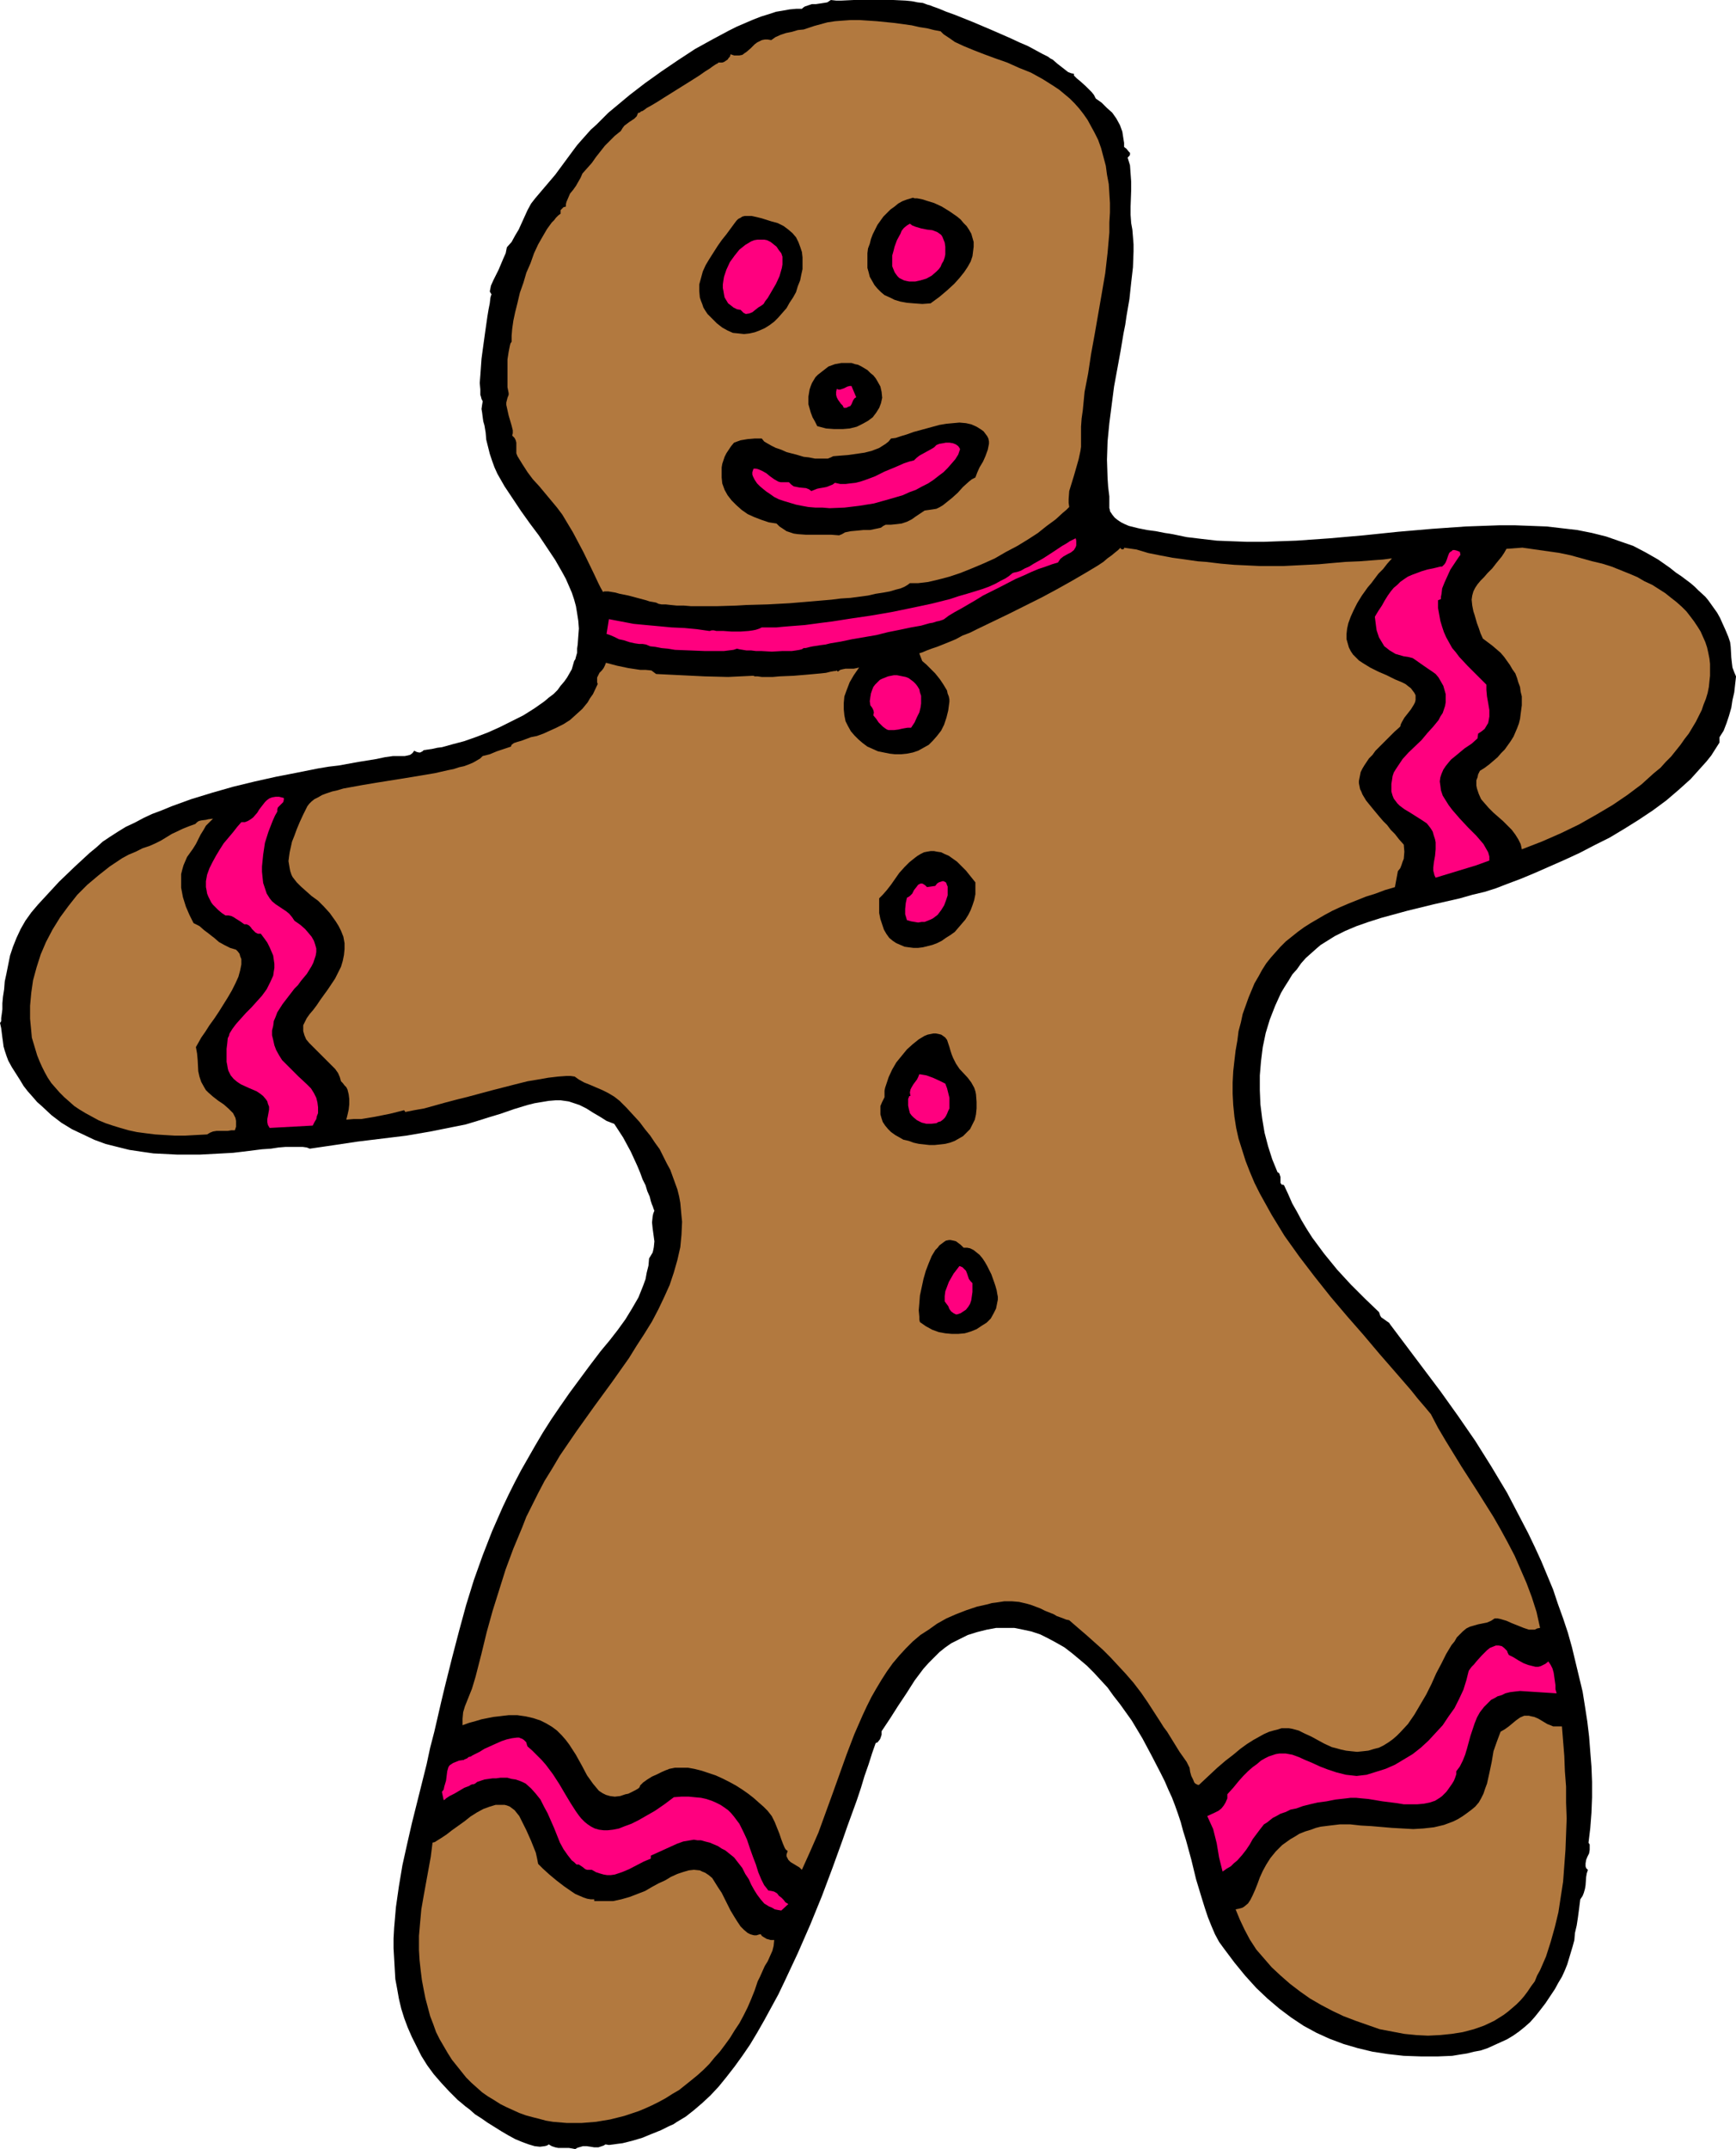
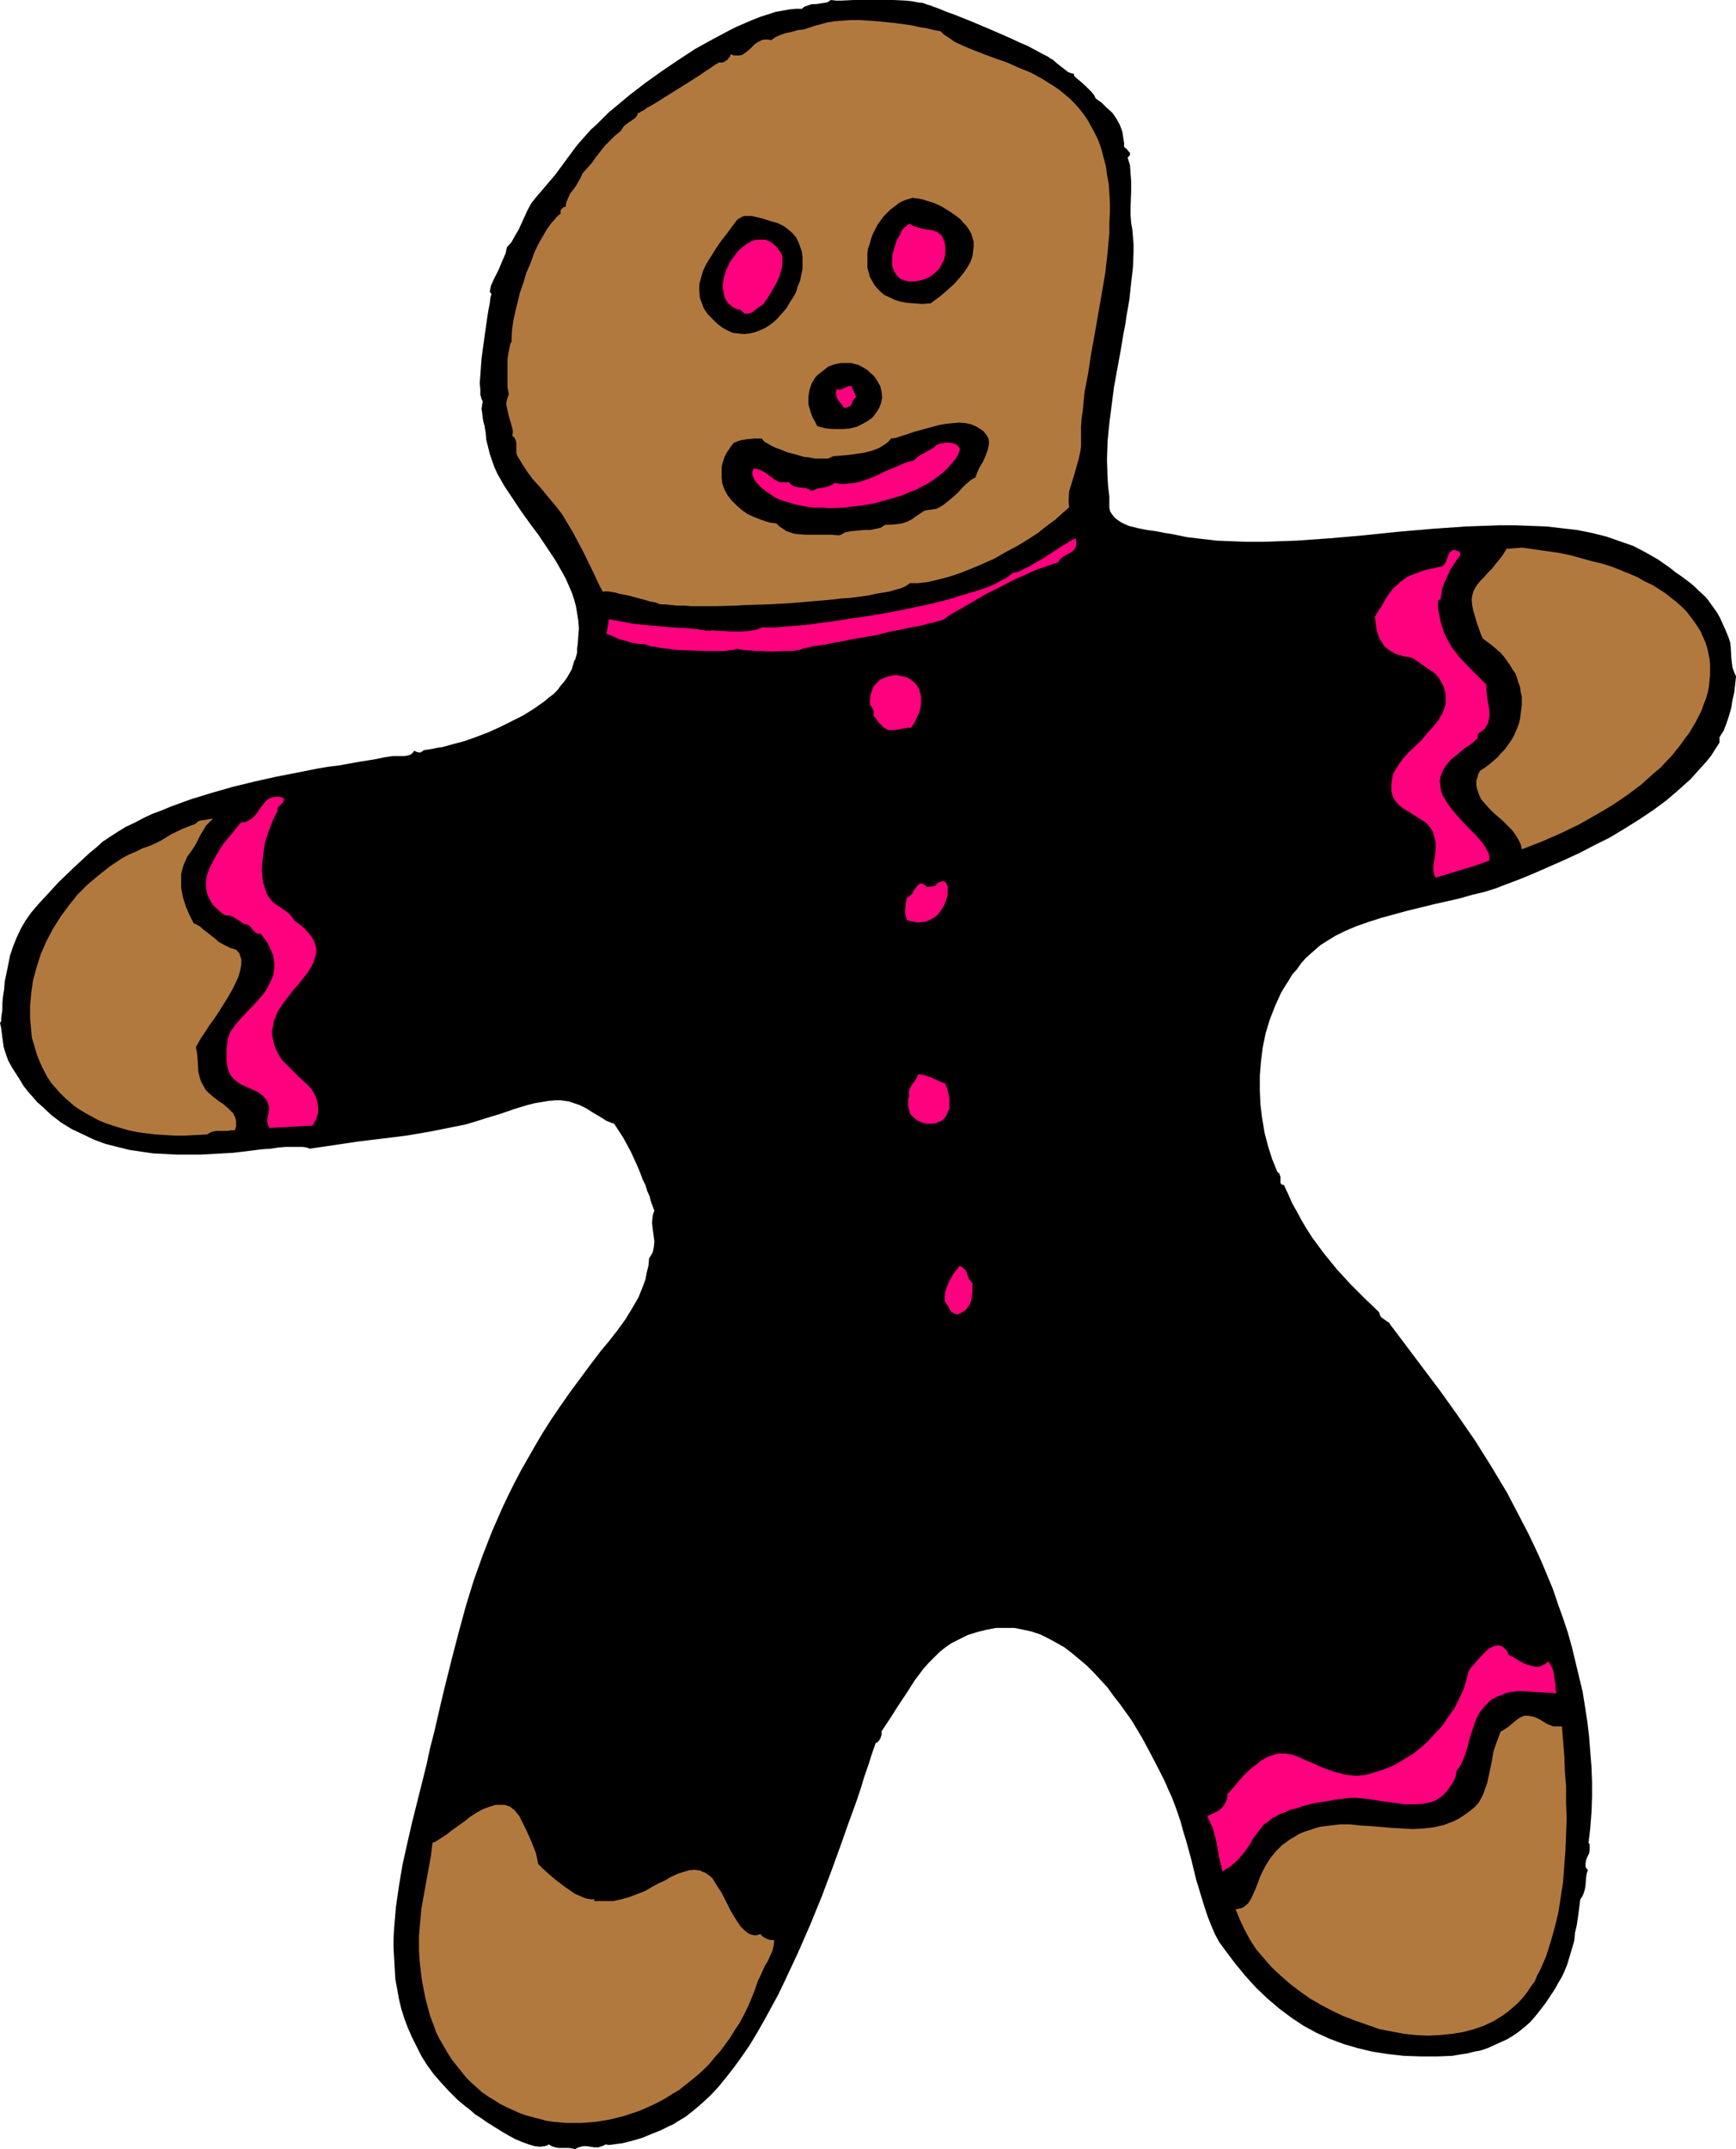
<svg xmlns="http://www.w3.org/2000/svg" xmlns:ns1="http://sodipodi.sourceforge.net/DTD/sodipodi-0.dtd" xmlns:ns2="http://www.inkscape.org/namespaces/inkscape" version="1.0" width="125.784mm" height="155.668mm" id="svg27" ns1:docname="Ginger Bread 2.wmf">
  <ns1:namedview id="namedview27" pagecolor="#ffffff" bordercolor="#000000" borderopacity="0.25" ns2:showpageshadow="2" ns2:pageopacity="0.0" ns2:pagecheckerboard="0" ns2:deskcolor="#d1d1d1" ns2:document-units="mm" />
  <defs id="defs1">
    <pattern id="WMFhbasepattern" patternUnits="userSpaceOnUse" width="6" height="6" x="0" y="0" />
  </defs>
  <path style="fill:#000000;fill-opacity:1;fill-rule:evenodd;stroke:none" d="m 294.099,20.199 v 0.485 l 0.808,0.808 0.808,0.646 1.616,1.454 1.616,1.616 0.646,0.808 0.485,0.97 1.616,1.131 1.454,1.454 1.454,1.293 1.131,1.616 0.97,1.778 0.646,1.778 0.323,2.101 0.162,0.97 v 1.131 l 0.646,0.485 0.646,0.808 0.323,0.323 v 0.485 l -0.162,0.323 -0.485,0.485 0.646,2.101 0.162,2.262 0.162,2.262 v 2.262 l -0.162,4.525 v 2.262 l 0.162,2.262 0.323,1.778 0.162,1.939 0.162,2.101 v 1.939 l -0.162,4.363 -0.485,4.201 -0.485,4.525 -0.808,4.686 -0.323,2.262 -0.485,2.424 -0.808,4.848 -1.778,9.695 -0.646,5.009 -0.646,5.009 -0.485,5.009 -0.162,5.009 0.162,5.009 0.162,2.424 0.323,2.585 v 0.808 1.293 1.131 l 0.162,0.485 v 0.323 l 0.646,0.97 0.646,0.808 0.808,0.646 0.97,0.646 0.97,0.485 1.131,0.485 2.585,0.646 2.424,0.485 2.424,0.323 2.424,0.485 1.131,0.162 0.97,0.162 3.878,0.808 4.04,0.485 4.201,0.485 4.04,0.162 4.363,0.162 h 4.363 l 4.525,-0.162 4.525,-0.162 9.211,-0.646 9.211,-0.808 4.686,-0.485 4.686,-0.485 9.372,-0.808 9.211,-0.646 4.525,-0.162 4.525,-0.162 h 4.525 l 4.363,0.162 4.201,0.162 4.201,0.485 4.201,0.485 4.04,0.808 3.878,0.97 3.717,1.293 3.717,1.293 3.393,1.778 3.393,1.939 1.616,1.131 1.616,1.131 1.616,1.293 1.454,0.97 1.293,0.97 1.293,0.97 1.131,0.97 0.97,0.97 1.939,1.778 0.808,0.97 0.808,1.131 0.808,1.131 0.808,1.131 0.808,1.454 0.646,1.454 0.808,1.778 0.808,1.939 0.485,1.454 0.162,1.293 0.162,2.909 0.162,1.454 0.162,1.293 0.485,1.293 0.485,1.131 -0.485,4.363 -0.485,2.101 -0.323,2.101 -0.646,2.262 -0.646,1.939 -0.808,2.101 -1.131,1.778 v 1.454 l -1.131,1.778 -1.131,1.778 -1.293,1.616 -1.454,1.616 -2.909,3.232 -3.232,2.909 -3.393,2.909 -3.717,2.747 -3.878,2.585 -3.878,2.424 -4.04,2.424 -4.201,2.101 -4.04,2.101 -4.201,1.939 -4.04,1.778 -4.04,1.778 -3.878,1.616 -3.878,1.454 -2.909,1.131 -3.07,0.97 -3.393,0.808 -3.393,0.97 -3.555,0.808 -3.555,0.808 -7.272,1.778 -3.555,0.97 -3.555,0.97 -3.555,1.131 -3.232,1.131 -3.07,1.293 -2.909,1.454 -2.585,1.616 -1.293,0.808 -1.131,0.97 -1.454,1.293 -1.454,1.293 -1.293,1.454 -1.131,1.616 -1.293,1.454 -0.97,1.616 -1.131,1.778 -0.97,1.616 -1.616,3.555 -1.454,3.717 -1.131,3.717 -0.808,3.878 -0.485,3.878 -0.323,3.878 v 4.04 l 0.162,3.878 0.485,3.878 0.646,3.878 0.97,3.717 1.131,3.555 1.454,3.555 0.323,0.162 0.162,0.162 0.162,0.485 0.162,0.485 v 1.131 0.485 l 0.323,0.485 h 0.323 l 0.323,0.162 1.131,2.424 1.131,2.585 1.293,2.262 1.293,2.424 1.454,2.424 1.454,2.262 3.232,4.363 3.555,4.363 3.717,4.04 3.878,3.878 3.878,3.717 0.162,0.485 0.162,0.485 0.323,0.485 0.485,0.323 1.131,0.808 0.485,0.323 0.323,0.485 13.735,18.26 4.848,6.787 4.686,6.787 4.363,6.948 4.363,7.272 3.878,7.433 1.939,3.717 1.778,3.717 1.778,3.878 3.232,7.756 1.293,3.878 1.454,4.04 1.293,3.878 1.131,4.04 0.97,4.04 0.97,4.04 0.97,4.04 0.646,4.04 0.646,4.201 0.485,4.04 0.323,4.201 0.323,4.04 0.162,4.201 v 4.201 l -0.162,4.201 -0.323,4.201 -0.485,4.04 0.323,0.485 v 0.485 0.97 l -0.162,0.97 -0.485,0.97 -0.323,0.808 -0.162,0.97 v 0.323 0.485 l 0.162,0.485 0.485,0.485 -0.323,0.97 -0.162,0.97 -0.162,2.262 -0.162,0.97 -0.323,1.131 -0.323,0.808 -0.646,0.97 -0.323,2.585 -0.323,2.424 -0.323,2.101 -0.485,2.101 -0.162,1.939 -0.485,1.778 -0.97,3.232 -0.485,1.616 -0.646,1.616 -0.808,1.778 -0.97,1.616 -0.97,1.778 -1.293,1.939 -1.293,1.939 -1.616,2.101 -1.293,1.616 -1.293,1.454 -1.454,1.293 -1.616,1.293 -1.616,1.131 -1.616,0.97 -1.778,0.808 -1.778,0.808 -1.778,0.808 -1.939,0.646 -1.778,0.323 -1.939,0.485 -2.101,0.323 -1.939,0.323 -3.878,0.162 h -4.686 l -4.686,-0.162 -4.363,-0.485 -4.201,-0.646 -4.04,-0.97 -3.878,-1.131 -3.878,-1.454 -3.555,-1.616 -3.555,-1.939 -3.393,-2.262 -3.232,-2.424 -3.232,-2.747 -3.07,-2.909 -3.07,-3.393 -2.909,-3.555 -2.909,-3.878 -1.293,-1.778 -1.131,-2.101 -0.97,-2.262 -0.97,-2.424 -0.808,-2.424 -0.808,-2.585 -1.616,-5.333 -1.293,-5.333 -1.454,-5.332 -0.808,-2.585 -0.646,-2.424 -0.808,-2.424 -0.808,-2.262 -0.808,-2.101 -0.97,-2.101 -0.97,-2.262 -1.131,-2.262 -2.424,-4.686 -2.585,-4.848 -2.909,-4.848 -3.232,-4.525 -1.778,-2.262 -1.616,-2.262 -1.939,-2.101 -1.778,-1.939 -1.939,-1.939 -2.101,-1.778 -1.939,-1.616 -2.101,-1.616 -2.262,-1.293 -2.101,-1.131 -2.262,-1.131 -2.424,-0.808 -2.262,-0.485 -2.424,-0.485 h -2.585 -2.424 l -2.585,0.485 -2.585,0.646 -2.585,0.808 -2.585,1.293 -1.939,0.97 -1.616,1.131 -1.616,1.293 -1.454,1.454 -1.454,1.454 -1.454,1.616 -2.424,3.232 -2.262,3.555 -2.262,3.393 -2.262,3.555 -2.262,3.393 v 0.97 l -0.323,0.97 -0.162,0.323 -0.646,0.808 -0.485,0.162 -0.97,2.747 -0.97,3.07 -1.131,3.232 -0.97,3.232 -1.131,3.393 -1.293,3.555 -1.293,3.555 -1.293,3.717 -2.747,7.595 -2.909,7.756 -3.232,7.918 -3.393,7.756 -3.555,7.595 -1.778,3.717 -1.939,3.555 -1.939,3.555 -1.939,3.393 -1.939,3.232 -2.101,3.07 -2.101,2.909 -2.262,2.909 -2.101,2.585 -2.262,2.424 -2.262,2.101 -2.262,1.939 -2.262,1.778 -2.424,1.454 -0.97,0.646 -1.131,0.485 -2.262,1.131 -2.424,0.97 -2.747,1.131 -2.747,0.808 -2.585,0.646 -1.293,0.162 -1.131,0.162 -1.293,0.162 -0.97,-0.162 -0.485,0.323 -0.485,0.162 -0.97,0.323 h -1.131 l -0.97,-0.162 -1.131,-0.162 h -0.97 l -1.131,0.323 -0.485,0.162 -0.485,0.323 -0.808,-0.162 -0.97,-0.162 h -1.939 -0.97 l -0.808,-0.162 -0.97,-0.323 -0.808,-0.485 -0.485,0.323 -0.646,0.162 -1.293,0.162 -1.454,-0.162 -1.616,-0.485 -1.778,-0.646 -1.939,-0.808 -1.778,-0.97 -1.939,-1.131 -3.878,-2.424 -1.616,-1.131 -1.778,-1.131 -1.454,-1.293 -1.293,-0.97 -1.131,-0.97 -0.808,-0.646 -2.424,-2.424 -2.101,-2.262 -2.101,-2.424 -1.778,-2.424 -1.616,-2.585 -1.293,-2.585 -1.293,-2.585 -1.131,-2.585 -0.97,-2.585 -0.808,-2.585 -0.646,-2.747 -0.485,-2.747 -0.485,-2.585 -0.162,-2.747 -0.162,-2.909 -0.162,-2.747 v -2.747 l 0.162,-2.909 0.485,-5.656 0.808,-5.656 0.97,-5.817 1.293,-5.817 1.293,-5.656 2.909,-11.635 1.131,-4.525 0.97,-4.525 1.131,-4.363 0.97,-4.201 0.97,-4.201 0.97,-4.04 0.97,-3.878 0.97,-3.878 1.939,-7.433 1.939,-7.11 2.101,-6.787 2.424,-6.787 2.585,-6.625 2.909,-6.625 1.616,-3.393 1.616,-3.232 1.778,-3.393 1.939,-3.393 1.939,-3.393 2.101,-3.555 2.262,-3.555 2.424,-3.555 2.585,-3.717 2.747,-3.717 2.747,-3.717 3.07,-4.04 2.424,-2.909 2.262,-2.909 2.101,-2.909 1.778,-2.909 1.778,-3.07 0.646,-1.616 0.646,-1.616 0.646,-1.778 0.323,-1.778 0.485,-1.939 0.162,-1.939 0.485,-0.808 0.485,-0.808 0.162,-0.646 0.162,-0.808 0.162,-1.616 -0.485,-3.555 -0.162,-1.616 0.162,-1.616 0.162,-0.808 0.323,-0.808 -0.162,-0.323 -0.162,-0.485 -0.162,-0.485 -0.162,-0.323 -0.323,-0.97 -0.323,-1.293 -0.646,-1.454 -0.485,-1.616 -0.808,-1.616 -0.646,-1.778 -0.808,-1.939 -1.778,-3.878 -2.101,-3.878 -2.424,-3.717 -2.101,-0.808 -1.778,-1.131 -1.939,-1.131 -1.778,-1.131 -1.939,-0.97 -1.939,-0.646 -0.97,-0.323 -1.131,-0.162 -1.131,-0.162 h -1.293 l -1.939,0.162 -1.939,0.323 -1.939,0.323 -1.939,0.485 -3.717,1.131 -3.717,1.293 -3.232,0.97 -3.07,0.97 -3.232,0.97 -3.232,0.646 -6.464,1.293 -6.625,1.131 -13.251,1.616 -6.464,0.97 -6.625,0.97 -0.808,-0.323 -1.131,-0.162 h -1.293 -1.616 -1.778 l -1.939,0.162 -2.101,0.323 -2.424,0.162 -2.585,0.323 -2.585,0.323 -2.747,0.323 -2.909,0.162 -3.07,0.162 -3.07,0.162 h -3.07 -3.232 l -3.232,-0.162 -3.232,-0.162 -3.393,-0.485 -3.232,-0.485 -3.232,-0.808 -3.232,-0.808 -3.07,-1.131 -3.07,-1.454 -3.07,-1.454 -2.909,-1.778 -2.747,-2.101 -2.585,-2.424 -1.293,-1.131 L 8.888,300.236 7.595,298.782 6.464,297.328 5.494,295.712 4.363,293.934 3.232,292.157 2.262,290.379 1.778,289.087 1.293,287.632 0.97,286.501 0.808,285.208 0.646,284.077 0.485,282.784 0.323,281.492 0,280.037 l 0.162,-0.162 0.162,-0.323 v -0.808 l 0.162,-1.131 0.162,-1.293 v -1.616 l 0.162,-1.778 0.323,-2.101 0.162,-2.101 0.485,-2.262 0.485,-2.424 0.485,-2.424 0.808,-2.424 0.97,-2.424 1.131,-2.424 1.293,-2.262 1.616,-2.262 1.778,-2.101 1.939,-2.101 3.878,-4.201 4.201,-4.04 4.201,-3.878 1.778,-1.454 1.778,-1.616 1.939,-1.293 2.262,-1.454 2.101,-1.293 2.424,-1.131 2.424,-1.293 2.424,-1.131 2.585,-0.97 2.747,-1.131 5.333,-1.939 5.817,-1.778 5.656,-1.616 5.979,-1.454 5.817,-1.293 5.817,-1.131 5.656,-1.131 2.909,-0.485 2.747,-0.323 5.333,-0.97 5.009,-0.808 2.262,-0.485 2.262,-0.323 h 0.808 2.424 l 0.808,-0.162 0.646,-0.162 0.646,-0.485 0.485,-0.646 0.646,0.323 0.646,0.162 h 0.323 l 0.323,-0.162 0.323,-0.162 0.323,-0.323 1.131,-0.162 1.131,-0.162 1.454,-0.323 1.293,-0.162 2.909,-0.808 3.07,-0.808 3.232,-1.131 3.393,-1.293 3.232,-1.454 3.232,-1.616 3.232,-1.616 3.07,-1.939 2.747,-1.939 1.131,-0.97 1.293,-0.97 1.131,-1.131 0.808,-1.131 0.97,-1.131 0.808,-1.131 0.646,-1.131 0.646,-1.131 0.323,-1.131 0.323,-1.131 0.323,-0.485 0.162,-0.646 0.323,-1.131 v -1.131 l 0.162,-1.131 0.162,-2.262 0.162,-2.101 -0.162,-2.101 -0.323,-2.101 -0.323,-1.939 -0.485,-1.778 -0.646,-1.939 -1.616,-3.717 -0.97,-1.778 -1.939,-3.393 -2.262,-3.393 -2.262,-3.393 -2.424,-3.232 -2.424,-3.393 -2.262,-3.393 -2.262,-3.393 -1.939,-3.393 -0.808,-1.778 -0.646,-1.778 -0.646,-1.939 -0.485,-1.939 -0.485,-1.939 -0.162,-1.939 -0.162,-0.97 -0.162,-0.97 -0.323,-1.131 -0.162,-1.131 -0.162,-1.293 -0.162,-0.97 0.162,-1.131 0.162,-0.97 -0.162,-0.323 -0.162,-0.323 -0.162,-0.646 -0.162,-0.485 v -0.808 -0.646 l -0.162,-1.778 0.162,-2.101 0.162,-2.262 0.162,-2.262 0.323,-2.424 0.646,-4.686 0.323,-2.262 0.323,-2.262 0.323,-1.939 0.323,-1.616 0.162,-1.454 0.162,-0.646 0.162,-0.323 -0.485,-0.808 0.323,-1.616 0.646,-1.454 1.454,-2.909 1.293,-3.07 0.646,-1.454 0.323,-1.616 1.293,-1.454 0.97,-1.778 0.97,-1.616 0.808,-1.778 1.616,-3.555 0.97,-1.778 1.131,-1.454 2.747,-3.232 2.747,-3.232 5.009,-6.787 0.97,-1.293 1.131,-1.293 1.293,-1.454 1.293,-1.454 1.616,-1.454 1.616,-1.616 1.616,-1.616 1.939,-1.616 3.878,-3.232 4.201,-3.232 4.525,-3.232 4.525,-3.07 4.686,-3.07 4.686,-2.585 4.525,-2.424 2.262,-1.131 2.262,-0.97 2.262,-0.97 2.101,-0.808 2.101,-0.646 1.939,-0.646 1.939,-0.323 1.778,-0.323 1.778,-0.162 h 1.616 l 0.323,-0.323 0.485,-0.323 0.97,-0.323 0.97,-0.323 h 1.131 L 225.584,0.808 226.553,0.646 227.523,0 l 1.454,0.162 h 1.454 L 233.825,0 h 3.555 3.717 3.555 l 3.393,0.162 1.616,0.162 1.616,0.323 1.454,0.162 1.293,0.485 0.646,0.162 0.808,0.323 1.778,0.646 1.939,0.808 2.262,0.808 2.424,0.97 2.424,0.97 5.333,2.262 5.171,2.262 2.424,1.131 2.262,0.97 2.101,1.131 1.778,0.97 1.616,0.808 0.646,0.485 0.646,0.323 1.293,1.131 1.454,1.131 1.454,1.131 0.808,0.323 z" id="path1" />
  <path style="fill:#b2793f;fill-opacity:1;fill-rule:evenodd;stroke:none" d="m 257.579,8.564 0.808,0.808 0.97,0.646 0.97,0.646 1.131,0.808 2.424,1.131 2.747,1.131 2.909,1.131 3.07,1.131 3.232,1.131 3.232,1.454 3.232,1.293 3.232,1.778 3.07,1.939 1.454,0.97 2.909,2.424 1.293,1.293 1.293,1.454 1.131,1.454 1.131,1.616 0.97,1.778 0.97,1.778 0.97,1.939 0.808,2.262 0.646,2.424 0.646,2.424 0.323,2.424 0.485,2.585 0.162,2.585 0.162,2.585 v 2.585 l -0.162,2.747 v 2.747 l -0.485,5.494 -0.646,5.656 -0.97,5.656 -1.939,11.15 -0.97,5.333 -0.808,5.333 -0.97,5.009 -0.485,5.009 -0.323,2.262 -0.162,2.262 v 2.262 2.101 1.131 l -0.162,1.131 -0.485,2.262 -1.293,4.525 -0.646,2.101 -0.646,2.101 -0.162,2.262 v 0.97 l 0.162,1.131 -0.808,0.808 -0.97,0.808 -1.939,1.778 -2.424,1.778 -2.424,1.939 -2.747,1.778 -2.909,1.778 -3.07,1.616 -3.07,1.778 -3.232,1.454 -3.07,1.293 -3.232,1.293 -2.909,0.97 -3.07,0.808 -2.747,0.646 -1.293,0.162 -1.454,0.162 h -1.131 -1.131 l -0.646,0.485 -0.808,0.485 -1.131,0.485 -1.293,0.323 -1.616,0.485 -1.778,0.323 -2.101,0.323 -2.101,0.485 -2.424,0.323 -2.424,0.323 -2.585,0.162 -2.585,0.323 -5.656,0.485 -5.817,0.485 -5.979,0.323 -5.817,0.162 -2.747,0.162 -5.333,0.162 h -7.11 l -1.939,-0.162 h -1.939 l -1.616,-0.162 -1.454,-0.162 h -1.131 l -0.808,-0.162 -0.646,-0.323 -0.808,-0.162 -0.97,-0.162 -0.97,-0.323 -2.424,-0.646 -2.424,-0.646 -2.424,-0.485 -1.131,-0.323 -0.97,-0.162 -0.97,-0.162 H 165.471 l -0.323,0.162 -0.646,-1.131 -0.646,-1.293 -1.293,-2.747 -2.747,-5.656 -1.454,-2.747 -1.454,-2.747 -1.454,-2.424 -1.454,-2.424 -1.454,-1.939 -1.616,-1.939 -3.232,-3.878 -1.778,-1.939 -1.454,-1.939 -1.454,-2.262 -1.293,-2.101 -0.323,-0.808 v -0.646 -1.616 -0.646 l -0.162,-0.646 -0.323,-0.646 -0.646,-0.646 0.162,-0.646 v -0.808 l -0.323,-1.293 -0.808,-2.747 -0.323,-1.454 -0.323,-1.454 v -0.646 l 0.162,-0.646 0.162,-0.646 0.323,-0.808 v -0.485 l -0.162,-0.808 -0.162,-0.808 v -0.97 -2.101 -4.525 l 0.323,-2.101 0.162,-0.808 0.162,-0.808 0.162,-0.646 0.323,-0.485 v -1.616 l 0.162,-1.939 0.323,-2.262 0.485,-2.262 0.646,-2.585 0.646,-2.747 0.97,-2.747 0.808,-2.747 1.131,-2.585 0.97,-2.747 1.131,-2.424 1.293,-2.262 1.131,-1.939 1.293,-1.778 0.646,-0.646 0.485,-0.646 0.646,-0.646 0.646,-0.485 V 58.173 57.85 57.526 l 0.323,-0.323 0.485,-0.485 0.646,-0.162 v -0.646 l 0.162,-0.646 0.485,-1.131 0.485,-1.131 0.808,-0.97 0.808,-1.131 0.646,-1.131 0.646,-1.131 0.485,-1.131 1.293,-1.454 1.293,-1.454 1.131,-1.616 2.424,-3.07 1.454,-1.454 1.293,-1.293 1.616,-1.293 0.485,-0.808 0.485,-0.646 0.646,-0.485 0.646,-0.485 1.454,-0.97 0.646,-0.646 0.323,-0.808 0.162,-0.162 h 0.323 l 0.323,-0.323 0.485,-0.162 0.485,-0.323 0.646,-0.485 1.454,-0.808 1.616,-0.97 1.778,-1.131 3.878,-2.424 3.878,-2.424 1.778,-1.131 1.616,-1.131 1.293,-0.808 0.646,-0.485 0.485,-0.323 0.485,-0.323 0.323,-0.162 0.323,-0.162 v -0.162 h 0.646 0.485 l 0.485,-0.162 0.485,-0.323 0.485,-0.323 0.323,-0.485 0.323,-0.323 0.162,-0.646 0.97,0.323 h 0.808 0.646 l 0.808,-0.162 0.646,-0.485 0.485,-0.323 1.131,-0.97 1.131,-1.131 0.646,-0.485 0.646,-0.323 0.646,-0.323 0.808,-0.162 h 0.808 l 0.97,0.162 1.131,-0.808 1.454,-0.646 1.454,-0.485 1.616,-0.323 1.616,-0.485 1.616,-0.162 1.454,-0.485 1.454,-0.485 1.778,-0.485 1.778,-0.485 2.101,-0.323 2.101,-0.162 2.262,-0.162 h 2.262 l 4.848,0.323 4.848,0.485 4.686,0.646 2.101,0.485 2.101,0.323 1.939,0.485 z" id="path2" />
  <path style="fill:#000000;fill-opacity:1;fill-rule:evenodd;stroke:none" d="m 254.832,83.058 -2.262,0.162 -2.262,-0.162 -1.939,-0.162 -1.778,-0.323 -1.616,-0.485 -1.293,-0.646 -1.454,-0.646 -0.97,-0.808 -0.97,-0.97 -0.808,-0.97 -0.646,-1.131 -0.646,-1.131 -0.323,-1.293 -0.323,-1.131 V 72.07 70.777 69.323 l 0.162,-1.293 0.485,-1.293 0.323,-1.293 0.485,-1.293 1.293,-2.585 0.808,-1.131 0.808,-1.131 0.97,-0.97 0.97,-0.97 1.131,-0.808 0.97,-0.808 1.131,-0.646 1.293,-0.485 1.131,-0.323 0.485,-0.162 0.485,0.162 h 0.646 l 0.808,0.162 0.808,0.162 0.97,0.323 2.101,0.646 2.101,0.97 2.101,1.293 2.101,1.454 0.97,0.808 0.808,0.97 0.808,0.808 0.646,0.97 0.646,1.131 0.323,1.131 0.323,1.131 v 1.293 l -0.162,1.293 -0.162,1.293 -0.485,1.454 -0.808,1.454 -0.97,1.454 -1.293,1.616 -1.454,1.616 -1.939,1.778 -2.101,1.778 z" id="path3" />
  <path style="fill:#000000;fill-opacity:1;fill-rule:evenodd;stroke:none" d="m 211.202,60.597 1.778,0.485 1.616,0.808 1.293,0.97 1.131,0.97 0.97,1.131 0.646,1.293 0.485,1.293 0.485,1.454 0.162,1.454 v 1.616 1.616 l -0.323,1.454 -0.323,1.616 -0.646,1.616 -0.485,1.616 -0.808,1.454 -0.97,1.454 -0.808,1.454 -1.131,1.293 -1.131,1.293 -1.131,1.131 -1.293,0.97 -1.293,0.808 -1.454,0.646 -1.293,0.485 -1.454,0.323 -1.454,0.162 -1.454,-0.162 -1.616,-0.162 -1.454,-0.646 -1.454,-0.808 -1.454,-1.131 -0.97,-0.97 -0.808,-0.808 -0.808,-0.808 -0.646,-0.97 -0.485,-0.808 -0.323,-0.97 -0.323,-0.808 -0.323,-0.97 -0.162,-1.778 v -1.778 l 0.485,-1.778 0.485,-1.778 0.808,-1.778 0.97,-1.616 1.131,-1.778 1.131,-1.778 1.131,-1.616 1.293,-1.616 2.262,-3.07 0.485,-0.646 0.485,-0.485 0.646,-0.323 0.485,-0.323 0.646,-0.162 h 0.646 1.293 l 1.454,0.323 1.293,0.323 z" id="path4" />
  <path style="fill:#ff007f;fill-opacity:1;fill-rule:evenodd;stroke:none" d="m 249.176,61.243 0.646,0.485 0.808,0.323 1.616,0.485 1.616,0.323 1.454,0.162 1.293,0.485 0.485,0.323 0.646,0.485 0.323,0.485 0.323,0.808 0.323,0.808 0.162,1.131 v 1.131 0.97 l -0.162,0.808 -0.323,0.97 -0.485,0.808 -0.323,0.808 -0.485,0.646 -0.646,0.646 -1.293,1.131 -1.454,0.808 -1.616,0.485 -1.454,0.323 h -1.616 l -0.808,-0.162 -0.646,-0.162 -0.646,-0.323 -0.646,-0.323 -0.485,-0.485 -0.485,-0.646 -0.323,-0.485 -0.323,-0.808 -0.323,-0.808 v -0.808 -0.97 -1.131 l 0.323,-1.131 0.323,-1.293 0.646,-1.778 0.97,-1.778 0.323,-0.808 0.646,-0.808 0.808,-0.646 z" id="path5" />
  <path style="fill:#ff007f;fill-opacity:1;fill-rule:evenodd;stroke:none" d="m 209.101,83.219 -0.646,0.485 -0.808,0.485 -1.616,1.293 -0.808,0.323 -0.97,0.162 -0.323,-0.162 -0.323,-0.162 -0.323,-0.323 -0.485,-0.485 -0.97,-0.162 -0.97,-0.485 -0.808,-0.646 -0.646,-0.485 -0.485,-0.808 -0.485,-0.808 -0.162,-0.808 -0.162,-0.97 -0.162,-0.808 v -0.97 l 0.162,-1.131 0.162,-0.97 0.646,-1.939 0.97,-2.101 1.293,-1.778 1.293,-1.616 0.808,-0.646 0.808,-0.646 0.808,-0.485 0.808,-0.485 0.808,-0.323 0.97,-0.162 h 0.808 0.97 l 0.808,0.162 0.97,0.485 0.808,0.646 0.808,0.646 0.646,0.97 0.646,0.808 0.323,0.97 v 1.131 0.97 l -0.162,0.97 -0.323,1.131 -0.323,1.131 -0.97,2.101 -1.131,1.939 -1.131,1.939 -0.646,0.808 z" id="path6" />
  <path style="fill:#000000;fill-opacity:1;fill-rule:evenodd;stroke:none" d="m 223.806,116.669 -0.646,-1.293 -0.646,-1.131 -0.485,-1.293 -0.323,-1.131 -0.323,-1.131 v -0.97 -1.131 l 0.162,-0.97 0.162,-0.97 0.323,-0.97 0.323,-0.808 0.485,-0.808 0.485,-0.808 0.646,-0.646 1.454,-1.131 1.454,-1.131 1.778,-0.646 1.778,-0.323 h 1.778 0.97 l 0.97,0.323 0.808,0.162 0.97,0.485 0.808,0.485 0.808,0.485 0.808,0.808 0.808,0.646 0.646,0.808 0.485,0.808 0.808,1.454 0.323,1.454 0.162,1.616 -0.323,1.454 -0.485,1.293 -0.808,1.293 -0.97,1.293 -1.293,0.97 -1.454,0.808 -1.616,0.808 -1.939,0.485 -1.939,0.162 h -2.262 l -2.262,-0.162 z" id="path7" />
  <path style="fill:#ff007f;fill-opacity:1;fill-rule:evenodd;stroke:none" d="m 234.471,108.751 -0.485,0.323 -0.323,0.485 -0.485,1.131 -0.323,0.485 -0.485,0.162 -0.646,0.323 h -0.646 l -0.323,-0.646 -0.485,-0.485 -0.808,-1.131 -0.323,-0.646 -0.162,-0.646 v -0.808 l 0.162,-0.808 0.485,0.162 h 0.485 l 0.97,-0.323 0.97,-0.485 0.646,-0.162 h 0.485 z" id="path8" />
  <path style="fill:#000000;fill-opacity:1;fill-rule:evenodd;stroke:none" d="m 267.113,130.727 -0.97,0.485 -0.808,0.646 -1.616,1.454 -1.454,1.616 -1.616,1.454 -1.616,1.293 -0.808,0.646 -0.808,0.485 -0.97,0.485 -0.97,0.162 -1.131,0.162 -1.131,0.162 -2.424,1.616 -1.131,0.808 -1.293,0.646 -1.454,0.485 -1.293,0.162 -1.616,0.162 h -1.454 l -0.646,0.323 -0.646,0.485 -1.454,0.323 -1.616,0.323 h -1.778 l -1.616,0.162 -1.778,0.162 -1.616,0.323 -0.808,0.485 -0.808,0.323 -2.101,-0.162 h -4.686 -2.262 l -2.262,-0.162 -1.131,-0.162 -0.97,-0.323 -0.97,-0.323 -0.97,-0.646 -0.97,-0.646 -0.808,-0.808 -2.101,-0.323 -1.939,-0.646 -2.101,-0.808 -1.778,-0.808 -1.616,-1.131 -1.454,-1.293 -1.293,-1.293 -1.131,-1.454 -0.808,-1.454 -0.646,-1.778 -0.162,-1.616 v -1.778 -0.97 l 0.162,-0.97 0.323,-0.97 0.323,-0.97 0.485,-0.97 0.646,-0.97 0.646,-0.97 0.808,-0.97 1.778,-0.646 1.939,-0.323 1.939,-0.162 h 1.939 l 0.646,0.808 0.808,0.485 1.131,0.646 1.293,0.646 1.454,0.485 1.454,0.646 3.07,0.808 1.616,0.485 1.454,0.162 1.616,0.323 h 1.293 1.131 1.131 l 0.808,-0.323 0.646,-0.323 1.939,-0.162 2.101,-0.162 2.262,-0.323 2.262,-0.323 1.939,-0.485 2.101,-0.808 1.778,-1.131 0.808,-0.646 0.646,-0.808 1.293,-0.162 1.454,-0.485 1.616,-0.485 1.778,-0.646 3.555,-0.97 3.555,-0.97 1.939,-0.323 1.778,-0.162 1.778,-0.162 1.778,0.162 1.454,0.323 1.454,0.646 1.293,0.808 0.646,0.485 0.485,0.646 0.485,0.646 0.323,0.646 0.162,0.808 v 0.646 l -0.162,0.808 -0.162,0.808 -0.646,1.778 -0.646,1.454 -0.97,1.616 -0.646,1.454 z" id="path9" />
  <path style="fill:#ff007f;fill-opacity:1;fill-rule:evenodd;stroke:none" d="m 262.911,122.971 -0.485,1.454 -0.808,1.293 -0.97,1.131 -1.131,1.293 -1.131,1.131 -1.293,0.97 -1.454,1.131 -1.454,0.97 -1.616,0.808 -1.778,0.97 -1.778,0.646 -1.778,0.808 -3.878,1.131 -4.04,1.131 -4.04,0.646 -4.04,0.485 -4.04,0.162 -1.939,-0.162 h -1.939 l -1.939,-0.162 -1.778,-0.323 -1.616,-0.323 -1.616,-0.485 -1.616,-0.485 -1.454,-0.485 -1.293,-0.646 -1.131,-0.808 -0.97,-0.646 -0.808,-0.646 -0.97,-0.808 -0.808,-0.808 -0.646,-0.97 -0.485,-0.97 -0.162,-0.485 v -0.646 l 0.162,-0.485 0.162,-0.485 h 0.646 l 0.646,0.162 1.131,0.485 1.131,0.646 0.97,0.808 1.131,0.808 1.131,0.646 0.646,0.162 h 0.646 0.808 0.808 l 0.646,0.646 0.646,0.485 0.808,0.162 0.808,0.162 1.778,0.162 0.808,0.323 0.646,0.485 0.808,-0.323 0.808,-0.323 0.808,-0.162 0.97,-0.162 0.808,-0.162 0.808,-0.323 0.808,-0.323 0.646,-0.485 1.454,0.323 h 1.454 l 1.293,-0.162 1.454,-0.162 1.293,-0.323 1.454,-0.485 2.585,-0.97 2.585,-1.293 2.747,-1.131 2.585,-1.131 1.454,-0.485 1.293,-0.323 0.646,-0.646 0.808,-0.646 3.232,-1.778 0.808,-0.485 0.646,-0.646 0.808,-0.323 0.97,-0.162 0.808,-0.162 h 0.97 l 0.97,0.162 0.808,0.323 0.646,0.485 0.323,0.485 z" id="path10" />
  <path style="fill:#ff007f;fill-opacity:1;fill-rule:evenodd;stroke:none" d="m 289.736,153.996 -1.616,0.485 -1.778,0.646 -1.939,0.646 -1.939,0.808 -2.101,0.97 -2.262,0.97 -4.363,2.262 -4.525,2.262 -2.101,1.293 -1.939,1.131 -1.939,1.131 -1.778,0.97 -1.616,0.97 -1.293,0.97 -0.323,0.162 -0.485,0.162 -0.485,0.162 -0.808,0.162 -0.97,0.323 -0.97,0.162 -1.131,0.323 -1.131,0.323 -2.747,0.485 -3.07,0.646 -3.232,0.646 -3.232,0.808 -6.625,1.131 -3.07,0.646 -2.909,0.485 -1.293,0.323 -1.293,0.162 -0.97,0.162 -1.131,0.162 -0.808,0.162 -0.646,0.162 -0.646,0.162 h -0.485 l -0.485,0.323 -0.646,0.162 -0.97,0.162 -1.131,0.162 h -1.131 -1.454 l -2.909,0.162 -2.909,-0.162 h -1.454 l -1.293,-0.162 h -1.293 l -0.97,-0.162 -0.97,-0.162 -0.646,-0.162 -0.97,0.323 -1.293,0.162 -1.293,0.162 h -1.778 -1.778 -1.778 l -4.04,-0.162 -4.04,-0.162 -1.939,-0.323 -1.778,-0.162 -1.616,-0.323 -1.454,-0.162 -1.131,-0.485 -0.97,-0.162 h -0.485 -0.485 l -1.131,-0.162 -1.454,-0.323 -1.454,-0.485 -1.454,-0.323 -1.293,-0.646 -1.131,-0.485 -0.97,-0.323 0.646,-4.04 3.393,0.646 3.393,0.646 3.393,0.323 3.555,0.323 3.393,0.323 3.555,0.162 3.393,0.323 3.393,0.485 h 0.162 l 0.485,-0.162 h 0.646 l 0.646,0.162 h 1.939 l 2.262,0.162 h 2.424 l 2.262,-0.162 1.131,-0.162 0.808,-0.162 0.97,-0.323 0.646,-0.323 h 1.131 1.293 1.616 l 1.616,-0.162 1.939,-0.162 2.101,-0.162 2.101,-0.162 2.424,-0.323 2.424,-0.323 2.585,-0.323 5.171,-0.808 5.494,-0.808 5.656,-0.97 5.494,-1.131 5.333,-1.131 2.585,-0.646 2.585,-0.646 2.424,-0.808 2.262,-0.646 2.101,-0.646 2.101,-0.646 1.778,-0.646 1.778,-0.808 1.454,-0.808 1.293,-0.646 0.97,-0.646 0.97,-0.808 0.485,-0.162 0.808,-0.162 0.97,-0.323 1.131,-0.646 1.131,-0.485 1.293,-0.808 2.585,-1.454 2.747,-1.778 2.424,-1.616 1.131,-0.646 0.97,-0.646 0.97,-0.485 0.646,-0.323 0.162,0.646 v 0.646 0.646 l -0.162,0.485 -0.485,0.808 -0.808,0.646 -0.97,0.485 -1.131,0.646 -0.808,0.646 -0.323,0.485 z" id="path11" />
-   <path style="fill:#b2793f;fill-opacity:1;fill-rule:evenodd;stroke:none" d="m 307.834,149.957 3.393,0.485 3.232,0.97 3.232,0.646 3.393,0.646 2.424,0.323 2.262,0.323 2.262,0.323 2.262,0.162 4.04,0.485 3.717,0.323 3.555,0.162 3.393,0.162 h 3.232 3.232 l 6.464,-0.323 3.232,-0.162 3.555,-0.323 3.717,-0.323 3.878,-0.162 4.201,-0.323 2.262,-0.162 2.424,-0.323 -1.293,1.454 -1.131,1.454 -1.293,1.293 -0.97,1.293 -0.97,1.293 -0.97,1.131 -0.808,1.131 -0.808,1.131 -1.293,2.101 -0.97,1.939 -0.808,1.778 -0.646,1.778 -0.323,1.454 -0.162,1.454 v 1.454 l 0.323,1.131 0.323,1.131 0.485,0.97 0.646,0.97 0.808,0.808 0.808,0.808 0.97,0.646 2.101,1.293 2.262,1.131 2.262,0.97 2.262,1.131 1.939,0.808 0.97,0.485 0.808,0.646 0.646,0.485 0.485,0.646 0.485,0.646 0.323,0.646 v 0.646 0.646 l -0.162,0.646 -0.323,0.646 -0.808,1.293 -1.778,2.262 -0.646,1.131 -0.323,0.646 -0.162,0.646 -1.616,1.454 -1.454,1.454 -1.293,1.293 -1.293,1.293 -1.131,1.131 -0.808,1.131 -0.97,0.97 -0.646,0.97 -0.646,0.97 -0.485,0.808 -0.485,0.97 -0.162,0.808 -0.162,0.808 -0.162,0.808 v 0.646 l 0.162,0.808 0.162,0.808 0.323,0.646 0.323,0.808 0.485,0.808 0.485,0.808 0.646,0.808 1.454,1.778 0.808,0.97 0.808,0.97 0.97,1.131 1.131,1.131 0.97,1.293 1.131,1.131 1.131,1.454 1.293,1.454 0.162,1.939 -0.162,1.939 -0.323,0.808 -0.323,0.97 -0.323,0.808 -0.646,0.808 -0.808,4.363 -2.747,0.808 -2.585,0.97 -2.585,0.808 -2.424,0.97 -2.424,0.97 -2.262,0.97 -2.101,0.97 -2.101,1.131 -1.939,1.131 -1.939,1.131 -1.778,1.131 -1.778,1.293 -1.616,1.293 -1.616,1.293 -1.454,1.454 -1.293,1.454 -1.293,1.454 -1.293,1.616 -1.131,1.778 -0.97,1.778 -1.131,1.939 -0.808,1.939 -0.808,1.939 -0.808,2.262 -0.808,2.262 -0.485,2.262 -0.646,2.424 -0.323,2.585 -0.485,2.747 -0.323,2.747 -0.323,2.909 -0.162,3.07 v 3.07 l 0.162,3.07 0.323,3.232 0.485,3.07 0.646,2.909 0.97,3.07 0.97,3.07 1.131,2.909 1.293,3.07 1.454,2.909 1.616,2.909 1.616,2.909 1.778,2.909 1.778,2.909 4.04,5.656 4.201,5.494 4.363,5.494 4.525,5.332 4.525,5.171 4.363,5.171 4.363,5.009 4.201,4.848 1.939,2.424 1.939,2.262 1.616,1.939 1.939,3.717 2.101,3.555 4.363,7.11 4.363,6.787 4.363,6.948 1.939,3.393 1.939,3.555 1.939,3.717 1.616,3.717 1.616,3.717 1.454,3.878 1.293,4.04 0.97,4.363 -0.808,0.162 -0.646,0.323 h -0.808 -0.808 l -1.454,-0.485 -1.616,-0.646 -1.616,-0.646 -1.454,-0.646 -1.616,-0.485 -0.808,-0.162 h -0.808 l -0.97,0.646 -1.131,0.485 -2.424,0.485 -1.131,0.323 -1.131,0.323 -0.97,0.485 -0.97,0.808 -0.808,0.808 -0.808,0.808 -0.646,1.131 -0.808,0.97 -1.454,2.424 -1.293,2.585 -1.454,2.747 -1.293,2.909 -1.454,2.909 -1.616,2.747 -1.616,2.747 -1.778,2.585 -2.101,2.262 -0.97,0.97 -1.131,0.97 -1.131,0.808 -1.293,0.808 -1.293,0.646 -1.293,0.323 -1.616,0.485 -1.454,0.162 -1.616,0.162 -1.616,-0.162 -1.454,-0.162 -1.454,-0.323 -1.131,-0.323 -1.293,-0.323 -2.101,-0.97 -1.778,-0.97 -1.778,-0.97 -1.778,-0.808 -1.616,-0.808 -1.778,-0.485 -0.97,-0.162 h -0.808 -1.131 l -0.97,0.323 -1.293,0.323 -1.131,0.323 -1.454,0.646 -1.454,0.808 -1.454,0.808 -1.778,1.131 -1.778,1.293 -1.939,1.616 -2.101,1.616 -2.262,1.939 -2.424,2.262 -2.585,2.424 h -0.323 l -0.323,-0.162 -0.323,-0.162 -0.323,-0.323 -0.323,-0.808 -0.485,-0.97 -0.323,-1.131 -0.162,-1.131 -0.485,-0.97 -0.323,-0.646 -1.939,-2.747 -3.393,-5.494 -0.97,-1.293 -0.808,-1.293 -3.555,-5.494 -1.778,-2.585 -2.101,-2.747 -2.101,-2.424 -2.101,-2.262 -2.101,-2.262 -2.101,-2.101 -4.525,-4.04 -2.262,-1.939 -2.424,-2.101 -0.808,-0.162 -0.808,-0.323 -1.778,-0.646 -0.808,-0.485 -0.808,-0.323 -1.616,-0.646 -1.293,-0.646 -1.293,-0.485 -1.293,-0.485 -1.131,-0.323 -2.101,-0.485 -1.939,-0.162 h -2.101 l -2.101,0.323 -1.293,0.162 -1.131,0.323 -1.454,0.323 -1.454,0.323 -2.909,0.97 -2.909,1.131 -2.585,1.131 -2.585,1.454 -2.262,1.616 -2.262,1.454 -2.101,1.778 -1.939,1.939 -1.778,1.939 -1.778,2.101 -1.616,2.262 -1.454,2.262 -1.454,2.424 -1.293,2.262 -1.293,2.585 -1.131,2.424 -2.262,5.171 -2.101,5.494 -3.878,10.827 -1.939,5.333 -1.939,5.332 -2.262,5.171 -2.262,5.009 -0.646,-0.646 -0.808,-0.485 -1.616,-0.97 -0.646,-0.646 -0.323,-0.646 -0.162,-0.323 v -0.485 l 0.162,-0.485 0.162,-0.485 -0.485,-0.323 -0.323,-0.485 -0.485,-1.131 -0.485,-1.293 -0.485,-1.454 -0.646,-1.616 -0.646,-1.616 -0.808,-1.616 -1.131,-1.454 -1.131,-1.131 -1.293,-1.131 -1.454,-1.293 -1.454,-1.131 -1.616,-1.131 -1.778,-1.131 -1.778,-0.97 -1.939,-0.97 -1.778,-0.808 -1.939,-0.646 -1.939,-0.646 -1.939,-0.485 -1.778,-0.323 h -1.778 -1.778 l -1.616,0.323 -0.323,0.162 -0.485,0.162 -1.131,0.485 -1.293,0.646 -1.454,0.646 -1.293,0.808 -1.131,0.808 -0.485,0.485 -0.323,0.323 -0.162,0.485 -0.323,0.323 -0.808,0.485 -0.97,0.485 -0.97,0.485 -0.808,0.162 -1.454,0.485 -1.454,0.162 -1.293,-0.162 -1.131,-0.323 -0.97,-0.485 -0.97,-0.646 -0.808,-0.97 -0.808,-0.97 -0.808,-1.131 -0.808,-1.131 -1.454,-2.747 -1.616,-2.909 -1.778,-2.747 -0.97,-1.293 -1.131,-1.293 -1.293,-1.293 -1.293,-0.97 -1.616,-0.97 -1.616,-0.808 -1.939,-0.646 -2.101,-0.485 -2.262,-0.323 h -2.424 l -1.454,0.162 -1.293,0.162 -1.454,0.162 -1.616,0.323 -1.616,0.323 -1.616,0.485 -1.778,0.485 -1.778,0.646 v -1.778 l 0.162,-1.778 0.485,-1.616 0.646,-1.616 1.293,-3.232 0.485,-1.616 0.485,-1.616 1.616,-6.302 1.454,-5.979 1.616,-5.817 1.778,-5.656 1.778,-5.656 2.101,-5.656 2.424,-5.817 1.131,-2.909 1.454,-2.909 1.778,-3.555 1.778,-3.393 2.101,-3.393 2.101,-3.555 4.525,-6.625 4.848,-6.787 4.848,-6.625 4.686,-6.625 2.101,-3.393 2.101,-3.232 2.101,-3.393 1.778,-3.393 1.616,-3.393 1.454,-3.232 1.131,-3.393 0.97,-3.393 0.808,-3.555 0.323,-3.393 0.162,-3.555 -0.162,-1.616 -0.162,-1.778 -0.162,-1.778 -0.323,-1.778 -0.485,-1.939 -0.646,-1.778 -0.646,-1.778 -0.646,-1.778 -0.97,-1.778 -0.97,-1.939 -0.97,-1.939 -1.293,-1.778 -1.293,-1.939 -1.454,-1.778 -1.454,-1.939 -1.778,-1.939 -1.778,-1.939 -1.939,-1.939 -1.454,-1.131 -1.616,-0.97 -1.616,-0.808 -3.393,-1.454 -1.616,-0.646 -1.454,-0.808 -1.131,-0.808 -1.131,-0.162 h -1.131 l -2.262,0.162 -2.747,0.323 -2.747,0.485 -2.909,0.485 -3.232,0.808 -6.302,1.616 -6.625,1.778 -3.232,0.808 -3.07,0.808 -2.909,0.808 -2.909,0.808 -2.747,0.485 -2.424,0.485 -0.323,-0.485 -3.878,0.97 -4.04,0.808 -3.878,0.646 h -2.101 l -1.939,0.162 0.323,-1.293 0.323,-1.454 0.162,-1.454 v -1.454 l -0.162,-1.293 -0.323,-1.293 -0.323,-0.646 -0.485,-0.485 -0.485,-0.646 -0.485,-0.485 -0.323,-1.131 -0.485,-1.131 -0.808,-1.131 -0.97,-0.97 -2.101,-2.101 -2.101,-2.101 -0.97,-0.97 -0.97,-0.97 -0.808,-0.97 -0.485,-1.131 -0.323,-1.131 v -1.131 -0.485 l 0.323,-0.646 0.323,-0.646 0.323,-0.646 0.808,-1.131 0.97,-1.131 0.97,-1.293 0.97,-1.454 2.101,-2.909 1.939,-2.909 0.808,-1.616 0.808,-1.616 0.485,-1.616 0.323,-1.616 0.162,-1.616 v -1.616 l -0.323,-1.778 -0.646,-1.616 -0.646,-1.293 -0.808,-1.293 -0.808,-1.131 -0.808,-1.131 -1.616,-1.778 -1.616,-1.616 -1.778,-1.293 -1.454,-1.293 -1.454,-1.293 -1.131,-1.131 -1.131,-1.454 -0.323,-0.646 -0.323,-0.97 -0.162,-0.808 -0.162,-0.97 -0.162,-0.97 0.162,-1.293 0.162,-1.131 0.323,-1.454 0.323,-1.454 0.646,-1.616 0.646,-1.778 0.808,-1.939 0.97,-2.101 1.131,-2.262 0.485,-0.646 0.646,-0.646 0.808,-0.646 0.97,-0.485 1.131,-0.646 1.293,-0.485 1.454,-0.485 1.454,-0.323 1.616,-0.485 1.778,-0.323 3.555,-0.646 3.878,-0.646 4.04,-0.646 4.04,-0.646 3.878,-0.646 3.878,-0.646 3.555,-0.808 1.616,-0.323 1.454,-0.485 1.454,-0.323 1.293,-0.485 1.131,-0.485 1.131,-0.646 0.808,-0.485 0.646,-0.646 1.939,-0.485 1.939,-0.808 3.878,-1.293 0.162,-0.485 0.646,-0.485 0.97,-0.323 1.131,-0.323 1.293,-0.485 1.293,-0.485 1.616,-0.323 1.778,-0.646 1.778,-0.808 1.778,-0.808 1.939,-0.97 1.778,-1.131 1.616,-1.454 1.778,-1.616 1.454,-1.778 0.646,-1.131 0.808,-1.131 1.293,-2.747 -0.162,-0.485 v -0.485 -0.808 l 0.323,-0.646 0.323,-0.646 0.646,-0.646 0.485,-0.646 0.323,-0.646 0.323,-0.808 3.07,0.808 3.07,0.646 3.232,0.485 h 1.454 l 1.616,0.162 1.293,0.97 6.625,0.323 6.625,0.323 6.464,0.162 3.393,-0.162 3.393,-0.162 h 0.162 l 0.323,0.162 h 0.808 l 1.131,0.162 h 3.07 l 1.778,-0.162 3.878,-0.162 3.878,-0.323 1.778,-0.162 1.778,-0.162 1.454,-0.162 1.293,-0.323 0.97,-0.162 h 0.323 l 0.323,-0.162 0.323,0.323 0.646,-0.485 0.646,-0.162 0.808,-0.162 h 2.262 l 0.808,-0.162 0.646,-0.162 -1.454,2.101 -1.131,1.939 -0.808,2.101 -0.646,1.778 -0.162,1.778 v 1.778 l 0.162,1.616 0.323,1.616 0.646,1.293 0.808,1.454 0.97,1.131 1.131,1.131 1.131,0.97 1.293,0.97 1.454,0.646 1.454,0.646 1.616,0.323 1.616,0.323 1.454,0.162 h 1.616 l 1.616,-0.162 1.616,-0.323 1.454,-0.485 1.454,-0.808 1.454,-0.808 1.131,-1.131 1.131,-1.293 1.131,-1.454 0.808,-1.616 0.646,-1.939 0.485,-1.939 0.323,-2.424 v -0.646 l -0.162,-0.808 -0.323,-0.808 -0.162,-0.808 -0.97,-1.616 -0.97,-1.454 -1.293,-1.616 -1.293,-1.293 -1.131,-1.131 -1.131,-0.97 -0.808,-2.101 0.97,-0.323 1.131,-0.485 1.293,-0.485 1.454,-0.485 1.616,-0.646 1.616,-0.646 1.939,-0.808 1.778,-0.97 2.101,-0.808 1.939,-0.97 4.363,-2.101 4.363,-2.101 4.525,-2.262 4.525,-2.262 4.201,-2.262 4.04,-2.262 1.939,-1.131 1.939,-1.131 1.616,-0.97 1.616,-0.97 1.454,-0.97 1.131,-0.97 1.131,-0.808 0.97,-0.808 0.808,-0.646 0.646,-0.646 v 0.162 l 0.162,0.162 0.323,0.162 0.485,-0.162 v -0.162 z" id="path12" />
  <path style="fill:#b2793f;fill-opacity:1;fill-rule:evenodd;stroke:none" d="m 416.748,232.53 -0.162,-0.808 -0.162,-0.646 -0.646,-1.293 -0.808,-1.293 -0.97,-1.293 -1.131,-1.131 -1.293,-1.293 -2.585,-2.262 -1.293,-1.293 -1.131,-1.293 -0.97,-1.131 -0.646,-1.454 -0.485,-1.454 -0.162,-0.808 v -0.646 -0.808 l 0.323,-0.808 0.162,-0.808 0.485,-0.97 1.293,-0.808 1.293,-0.97 1.131,-0.97 1.131,-0.97 0.97,-1.131 0.97,-0.97 0.808,-1.131 0.808,-1.131 0.808,-1.293 0.485,-1.131 0.485,-1.131 0.485,-1.293 0.323,-1.293 0.162,-1.293 0.323,-2.424 v -2.424 l -0.323,-1.293 -0.162,-1.293 -0.485,-1.293 -0.323,-1.131 -0.485,-1.293 -0.808,-1.131 -0.646,-1.131 -0.808,-1.131 -0.808,-1.131 -0.97,-1.131 -1.131,-0.97 -1.131,-0.97 -1.293,-0.97 -1.293,-0.97 -0.646,-1.454 -0.485,-1.454 -0.485,-1.293 -0.323,-1.131 -0.323,-1.131 -0.323,-0.97 -0.162,-0.808 -0.162,-0.808 -0.162,-1.616 0.162,-1.131 0.323,-1.131 0.485,-0.97 0.646,-0.97 0.808,-0.97 0.97,-0.97 0.97,-1.131 1.293,-1.293 1.131,-1.454 1.454,-1.778 0.646,-0.97 0.646,-1.131 4.363,-0.323 3.393,0.485 3.393,0.485 3.393,0.485 3.07,0.646 2.909,0.808 2.909,0.808 2.747,0.646 2.585,0.808 2.424,0.97 2.424,0.97 2.262,0.97 1.939,1.131 2.101,0.97 1.778,1.131 1.778,1.131 1.616,1.293 1.454,1.131 1.454,1.293 1.293,1.293 1.131,1.454 0.97,1.293 0.97,1.454 0.808,1.293 0.646,1.454 0.646,1.454 0.485,1.454 0.323,1.454 0.323,1.616 0.162,1.454 v 1.616 1.616 l -0.162,1.454 -0.162,1.616 -0.323,1.616 -0.485,1.616 -0.646,1.616 -0.485,1.454 -0.808,1.616 -0.808,1.616 -0.97,1.616 -0.97,1.616 -1.131,1.454 -1.131,1.616 -1.293,1.616 -1.293,1.616 -1.454,1.454 -1.454,1.616 -1.778,1.454 -1.616,1.454 -1.778,1.616 -3.878,2.909 -4.04,2.747 -4.363,2.585 -4.848,2.747 -5.009,2.424 -5.171,2.262 z" id="path13" />
  <path style="fill:#ff007f;fill-opacity:1;fill-rule:evenodd;stroke:none" d="m 399.942,151.896 -0.485,0.646 -0.323,0.485 -0.97,1.454 -0.97,1.454 -0.808,1.778 -0.808,1.778 -0.646,1.616 -0.162,1.454 -0.162,0.808 v 0.646 l -0.808,0.323 v 2.101 l 0.323,1.778 0.323,1.778 0.485,1.616 0.485,1.454 0.646,1.454 0.808,1.454 0.808,1.454 0.97,1.131 0.97,1.293 2.262,2.424 2.585,2.585 2.585,2.585 v 0.808 0.646 l 0.162,1.778 0.323,1.778 0.323,1.939 v 1.778 l -0.162,0.97 -0.162,0.808 -0.485,0.808 -0.485,0.808 -0.808,0.646 -0.97,0.646 -0.162,1.293 -1.616,1.454 -1.939,1.293 -1.939,1.616 -1.778,1.454 -0.808,0.97 -0.646,0.808 -0.646,0.97 -0.485,1.131 -0.323,0.97 -0.162,1.131 0.162,1.131 0.162,1.293 0.485,1.454 0.808,1.293 0.808,1.293 0.97,1.293 2.101,2.424 2.262,2.424 2.262,2.262 0.97,1.131 0.97,1.131 0.646,1.131 0.646,1.131 0.323,1.131 v 1.131 l -3.555,1.293 -3.717,1.131 -3.717,1.131 -3.717,1.131 -0.323,-0.646 -0.162,-0.646 -0.162,-0.646 v -0.808 l 0.162,-1.454 0.323,-1.778 0.162,-1.778 v -1.939 l -0.162,-0.808 -0.323,-0.97 -0.323,-1.131 -0.485,-0.808 -0.485,-0.646 -0.646,-0.808 -1.454,-0.97 -3.07,-1.939 -1.616,-0.97 -1.293,-0.97 -0.646,-0.646 -0.485,-0.646 -0.485,-0.646 -0.323,-0.808 -0.323,-1.131 v -1.131 -0.97 l 0.162,-0.97 0.162,-1.131 0.323,-0.97 0.485,-0.808 0.646,-0.97 1.293,-1.939 1.616,-1.778 3.555,-3.393 1.616,-1.939 1.616,-1.778 1.454,-1.778 0.485,-0.97 0.646,-0.97 0.323,-0.97 0.323,-0.97 0.162,-0.97 v -1.131 -1.131 l -0.323,-1.131 -0.323,-1.131 -0.646,-1.131 -0.646,-1.131 -0.808,-0.97 -1.131,-0.808 -0.97,-0.646 -2.101,-1.454 -1.131,-0.808 -0.97,-0.646 -1.293,-0.323 -1.131,-0.162 -1.131,-0.323 -1.131,-0.323 -0.808,-0.485 -0.808,-0.485 -0.808,-0.646 -0.646,-0.485 -0.485,-0.808 -0.485,-0.808 -0.485,-0.808 -0.323,-0.97 -0.323,-0.97 -0.162,-1.131 -0.162,-1.293 -0.162,-1.293 0.97,-1.616 0.97,-1.454 0.808,-1.454 0.808,-1.293 0.808,-1.131 0.808,-0.97 0.97,-0.808 0.808,-0.808 1.131,-0.808 0.97,-0.646 1.131,-0.485 1.293,-0.485 1.293,-0.485 1.616,-0.485 1.616,-0.323 1.939,-0.485 h 0.485 l 0.323,-0.323 0.323,-0.323 0.323,-0.485 0.323,-0.808 0.323,-0.97 0.323,-0.808 0.323,-0.323 0.323,-0.162 0.323,-0.323 h 0.485 l 0.646,0.162 0.808,0.323 z" id="path14" />
  <path style="fill:#ff007f;fill-opacity:1;fill-rule:evenodd;stroke:none" d="m 249.499,199.242 h -0.97 l -0.97,0.162 -0.808,0.162 -0.646,0.162 -1.293,0.162 h -0.97 -0.485 l -0.485,-0.162 -0.485,-0.323 -0.646,-0.485 -0.485,-0.485 -0.646,-0.646 -0.646,-0.97 -0.808,-0.97 0.162,-0.808 -0.162,-0.646 -0.323,-0.646 -0.485,-0.646 -0.162,-1.131 0.162,-1.131 0.162,-0.97 0.323,-0.97 0.323,-0.808 0.485,-0.646 0.646,-0.646 0.646,-0.646 0.646,-0.323 0.808,-0.323 0.808,-0.323 0.808,-0.162 0.808,-0.162 h 0.808 l 0.808,0.162 0.808,0.162 0.808,0.162 0.808,0.323 0.646,0.485 0.646,0.485 0.646,0.646 0.485,0.646 0.485,0.808 0.162,0.808 0.323,0.97 v 0.97 1.131 l -0.162,1.131 -0.323,1.293 -0.646,1.293 -0.646,1.454 z" id="path15" />
  <path style="fill:#ff007f;fill-opacity:1;fill-rule:evenodd;stroke:none" d="m 77.726,218.471 v 0.485 l -0.162,0.646 -0.323,0.323 -0.323,0.323 -0.808,0.808 -0.162,0.485 v 0.646 l -0.646,1.131 -0.646,1.454 -1.131,2.909 -0.97,3.07 -0.485,3.232 -0.162,1.616 -0.162,1.616 v 1.454 l 0.162,1.616 0.162,1.454 0.485,1.454 0.485,1.454 0.808,1.293 0.646,0.808 0.97,0.808 1.939,1.293 0.97,0.646 0.808,0.646 0.808,0.97 0.646,0.97 1.616,1.131 1.293,1.131 0.97,1.131 0.808,0.97 0.646,1.131 0.323,0.97 0.323,1.131 v 0.97 l -0.162,0.97 -0.323,0.97 -0.323,0.97 -0.485,0.97 -1.293,2.101 -1.616,1.939 -0.808,1.131 -0.97,0.97 -1.616,2.101 -1.616,2.101 -1.454,2.262 -0.485,1.293 -0.485,1.131 -0.162,1.293 -0.323,1.293 v 1.293 l 0.323,1.293 0.323,1.454 0.485,1.293 0.808,1.454 0.808,1.293 1.131,1.131 1.131,1.131 2.262,2.262 2.262,2.101 1.131,1.131 0.808,1.293 0.646,1.293 0.323,1.293 0.162,1.293 v 1.616 l -0.323,0.808 -0.162,0.808 -0.485,0.808 -0.485,0.97 -11.796,0.646 -0.485,-0.808 -0.162,-0.808 v -0.808 l 0.162,-0.808 0.323,-1.778 v -0.808 l -0.323,-0.808 -0.162,-0.646 -0.323,-0.485 -0.808,-0.97 -0.808,-0.646 -0.97,-0.646 -2.262,-0.97 -2.101,-0.97 -0.97,-0.646 -0.97,-0.808 -0.808,-0.97 -0.646,-1.293 -0.162,-0.646 -0.162,-0.97 -0.162,-0.808 v -1.131 -1.131 -1.293 l 0.162,-1.293 0.162,-1.616 0.323,-0.646 0.162,-0.646 0.808,-1.293 0.97,-1.293 1.293,-1.454 1.454,-1.616 1.454,-1.454 1.454,-1.616 1.454,-1.616 1.293,-1.778 0.97,-1.939 0.808,-1.778 0.162,-1.131 0.162,-0.97 v -1.131 l -0.162,-1.131 -0.162,-1.131 -0.485,-1.131 -0.485,-1.131 -0.646,-1.293 -0.808,-1.131 -0.97,-1.293 h -0.808 l -0.646,-0.323 -0.485,-0.485 -0.485,-0.485 -0.323,-0.485 -0.485,-0.485 -0.646,-0.323 h -0.323 -0.323 l -1.131,-0.808 -1.293,-0.808 -0.485,-0.323 -0.646,-0.323 -0.808,-0.162 H 61.728 l -0.97,-0.646 -0.97,-0.808 -0.646,-0.646 -0.808,-0.808 -0.485,-0.646 -0.485,-0.97 -0.323,-0.646 -0.323,-0.808 -0.162,-0.97 -0.162,-0.808 v -1.616 l 0.323,-1.778 0.646,-1.778 0.808,-1.616 0.97,-1.778 0.97,-1.616 1.131,-1.778 2.585,-3.07 1.131,-1.454 1.131,-1.293 h 0.97 l 0.808,-0.323 0.808,-0.485 0.646,-0.485 1.131,-1.293 0.485,-0.808 0.485,-0.646 1.131,-1.454 0.485,-0.485 0.646,-0.485 0.808,-0.323 0.97,-0.162 h 0.97 z" id="path16" />
  <path style="fill:#b2793f;fill-opacity:1;fill-rule:evenodd;stroke:none" d="m 58.335,224.127 -0.97,0.97 -0.97,0.97 -0.646,1.131 -0.808,1.293 -0.646,1.293 -0.646,1.293 -0.808,1.293 -0.808,1.131 -0.808,1.131 -0.485,1.131 -0.485,1.131 -0.323,1.131 -0.323,1.293 v 1.293 1.293 1.131 l 0.485,2.585 0.808,2.585 0.97,2.262 1.131,2.262 1.616,0.808 1.293,1.131 1.293,0.97 0.808,0.646 0.646,0.485 1.293,1.131 1.454,0.808 1.616,0.808 1.616,0.485 0.485,0.485 0.485,0.646 0.162,0.646 0.323,0.808 v 0.646 0.808 l -0.323,1.616 -0.485,1.778 -0.808,1.778 -0.97,1.939 -1.131,1.939 -2.424,3.878 -1.293,1.939 -1.293,1.778 -1.131,1.778 -1.131,1.616 -0.808,1.454 -0.646,1.131 0.323,1.778 0.162,1.778 0.162,3.07 0.323,1.454 0.485,1.454 0.808,1.454 0.485,0.808 0.646,0.646 1.293,1.131 1.454,1.131 1.454,0.97 1.293,1.131 0.646,0.646 0.646,0.646 0.323,0.646 0.323,0.646 0.162,0.808 v 0.808 0.808 l -0.323,0.97 h -0.97 l -0.97,0.162 h -1.939 -1.131 l -0.97,0.162 -0.808,0.323 -0.808,0.485 -3.07,0.162 -2.909,0.162 h -2.909 l -2.747,-0.162 -2.585,-0.162 -2.585,-0.323 -2.424,-0.323 -2.262,-0.485 -2.262,-0.646 -2.101,-0.646 -1.939,-0.646 -1.939,-0.808 -1.778,-0.97 -1.778,-0.97 -1.616,-0.97 -1.454,-0.97 -1.454,-1.293 -1.293,-1.131 -1.293,-1.293 -1.131,-1.293 -1.131,-1.293 -0.97,-1.454 -0.808,-1.454 -0.808,-1.616 -0.646,-1.454 -0.646,-1.616 -0.485,-1.616 -0.485,-1.616 -0.485,-1.616 -0.162,-1.778 -0.323,-3.393 v -3.555 l 0.323,-3.555 0.485,-3.393 0.97,-3.555 1.131,-3.555 1.454,-3.393 1.778,-3.393 2.101,-3.393 2.262,-3.07 2.424,-3.07 2.747,-2.747 3.07,-2.585 3.07,-2.424 3.393,-2.262 1.778,-0.97 1.939,-0.808 1.939,-0.97 1.939,-0.646 1.454,-0.646 1.616,-0.808 2.909,-1.778 3.07,-1.454 1.616,-0.646 1.778,-0.646 0.485,-0.485 0.485,-0.323 0.646,-0.162 1.293,-0.162 0.646,-0.162 z" id="path17" />
-   <path style="fill:#000000;fill-opacity:1;fill-rule:evenodd;stroke:none" d="m 267.113,241.579 v 1.616 1.616 l -0.323,1.616 -0.485,1.454 -0.485,1.293 -0.646,1.293 -0.808,1.293 -0.97,1.131 -0.97,1.131 -0.97,1.131 -1.131,0.808 -1.293,0.808 -1.131,0.808 -1.293,0.646 -1.293,0.485 -1.293,0.323 -1.293,0.323 -1.293,0.162 h -1.293 l -1.293,-0.162 -1.131,-0.162 -1.131,-0.485 -1.131,-0.485 -0.97,-0.646 -0.97,-0.808 -0.808,-1.131 -0.646,-1.131 -0.485,-1.454 -0.485,-1.454 -0.323,-1.616 v -1.939 -2.101 l 0.97,-0.97 1.131,-1.293 1.131,-1.454 1.131,-1.616 1.131,-1.616 1.454,-1.616 1.293,-1.293 1.616,-1.293 0.646,-0.485 0.808,-0.485 0.97,-0.485 0.808,-0.162 0.97,-0.162 h 0.97 l 0.808,0.162 1.131,0.162 0.97,0.485 1.131,0.485 1.131,0.808 1.131,0.808 1.131,1.131 1.293,1.293 1.293,1.616 z" id="path18" />
  <path style="fill:#ff007f;fill-opacity:1;fill-rule:evenodd;stroke:none" d="m 256.125,242.548 0.485,-0.646 0.485,-0.323 0.485,-0.162 0.485,-0.162 h 0.323 l 0.323,0.162 0.323,0.162 0.162,0.323 0.162,0.485 0.162,0.323 v 1.131 1.293 l -0.485,1.454 -0.485,1.293 -0.808,1.293 -0.97,1.293 -1.293,0.97 -0.646,0.323 -0.808,0.323 -0.808,0.323 h -0.808 l -0.97,0.162 -0.97,-0.162 -0.97,-0.162 -1.131,-0.323 -0.485,-1.616 v -1.454 l 0.162,-1.616 0.323,-1.454 0.323,-0.162 0.485,-0.323 0.646,-0.646 0.485,-0.97 0.646,-0.808 0.485,-0.646 0.323,-0.162 0.323,-0.162 h 0.485 l 0.323,0.162 0.485,0.323 0.485,0.485 z" id="path19" />
  <path style="fill:#000000;fill-opacity:1;fill-rule:evenodd;stroke:none" d="m 242.228,300.398 v -0.808 -0.97 l 0.162,-0.808 0.323,-0.97 0.646,-1.939 0.97,-2.101 1.131,-1.939 1.454,-1.778 1.454,-1.778 1.616,-1.454 1.616,-1.293 1.616,-0.97 0.808,-0.323 0.808,-0.162 0.808,-0.162 h 0.646 l 0.808,0.162 0.646,0.162 0.485,0.323 0.646,0.485 0.485,0.646 0.323,0.97 0.323,0.97 0.323,1.131 0.323,0.97 0.323,0.808 0.808,1.616 0.97,1.454 2.262,2.424 0.97,1.293 0.808,1.454 0.323,0.97 0.162,0.808 0.162,2.101 v 1.778 l -0.162,1.616 -0.323,1.454 -0.646,1.293 -0.646,1.293 -0.97,0.97 -0.97,0.97 -1.131,0.646 -1.131,0.646 -1.293,0.485 -1.293,0.323 -1.454,0.162 -1.454,0.162 h -1.454 l -1.454,-0.162 -1.454,-0.162 -1.454,-0.323 -1.293,-0.485 -1.454,-0.323 -1.131,-0.646 -1.131,-0.646 -1.131,-0.808 -0.808,-0.808 -0.808,-0.97 -0.646,-0.97 -0.323,-0.97 -0.323,-1.131 v -1.131 -1.131 l 0.485,-1.131 z" id="path20" />
-   <path style="fill:#ff007f;fill-opacity:1;fill-rule:evenodd;stroke:none" d="m 258.872,296.681 0.485,1.293 0.323,1.293 0.323,1.293 v 0.97 0.97 0.97 l -0.323,0.646 -0.323,0.808 -0.323,0.646 -0.323,0.485 -0.485,0.485 -0.646,0.485 -0.646,0.162 -0.485,0.323 -1.454,0.162 h -1.293 l -1.293,-0.323 -1.293,-0.646 -0.97,-0.808 -0.485,-0.485 -0.485,-0.646 -0.162,-0.646 -0.162,-0.646 -0.162,-0.808 v -0.808 -0.97 l 0.323,-0.808 h 0.323 l -0.162,-0.97 0.162,-0.808 0.323,-0.646 0.485,-0.808 0.485,-0.646 0.485,-0.646 0.323,-0.646 0.323,-0.808 1.939,0.323 1.778,0.646 1.778,0.808 z" id="path21" />
-   <path style="fill:#000000;fill-opacity:1;fill-rule:evenodd;stroke:none" d="m 263.881,341.604 h 0.97 l 0.808,0.162 0.97,0.485 0.808,0.646 0.808,0.646 0.808,0.97 0.646,0.97 0.646,1.131 1.131,2.262 0.808,2.262 0.323,0.97 0.323,1.131 0.162,0.97 0.162,0.808 v 0.808 l -0.162,0.808 -0.323,1.616 -0.646,1.293 -0.808,1.454 -1.131,1.131 -1.293,0.808 -1.454,0.97 -1.616,0.646 -1.616,0.485 -1.778,0.162 h -1.778 l -1.778,-0.162 -1.778,-0.323 -1.778,-0.646 -1.778,-0.97 -1.616,-1.131 -0.162,-0.646 v -0.808 l -0.162,-1.778 0.162,-1.939 0.162,-2.101 0.485,-2.262 0.485,-2.262 0.646,-2.262 0.808,-2.101 0.808,-1.939 0.97,-1.616 0.646,-0.646 0.485,-0.646 0.646,-0.485 0.646,-0.485 0.485,-0.323 0.808,-0.162 h 0.485 l 0.808,0.162 0.646,0.162 0.646,0.485 0.646,0.485 z" id="path22" />
+   <path style="fill:#ff007f;fill-opacity:1;fill-rule:evenodd;stroke:none" d="m 258.872,296.681 0.485,1.293 0.323,1.293 0.323,1.293 v 0.97 0.97 0.97 l -0.323,0.646 -0.323,0.808 -0.323,0.646 -0.323,0.485 -0.485,0.485 -0.646,0.485 -0.646,0.162 -0.485,0.323 -1.454,0.162 h -1.293 l -1.293,-0.323 -1.293,-0.646 -0.97,-0.808 -0.485,-0.485 -0.485,-0.646 -0.162,-0.646 -0.162,-0.646 -0.162,-0.808 v -0.808 -0.97 l 0.323,-0.808 l -0.162,-0.97 0.162,-0.808 0.323,-0.646 0.485,-0.808 0.485,-0.646 0.485,-0.646 0.323,-0.646 0.323,-0.808 1.939,0.323 1.778,0.646 1.778,0.808 z" id="path21" />
  <path style="fill:#ff007f;fill-opacity:1;fill-rule:evenodd;stroke:none" d="m 266.305,351.299 v 2.424 l -0.162,1.131 -0.162,1.131 -0.323,0.97 -0.485,0.808 -0.646,0.808 -0.97,0.646 -0.485,0.323 -0.485,0.162 -0.485,0.162 h -0.323 l -0.323,-0.162 -0.323,-0.162 -0.646,-0.485 -0.485,-0.646 -0.323,-0.808 -0.485,-0.646 -0.485,-0.646 v -1.454 l 0.162,-1.293 0.485,-1.293 0.485,-1.293 0.646,-1.131 0.646,-1.131 1.616,-2.101 0.808,0.323 0.485,0.485 0.485,0.485 0.323,0.808 0.485,1.454 0.485,0.646 z" id="path23" />
  <path style="fill:#ff007f;fill-opacity:1;fill-rule:evenodd;stroke:none" d="m 413.193,453.101 1.293,0.646 1.293,0.808 1.454,0.808 1.293,0.485 1.293,0.323 0.646,0.162 h 0.808 l 0.646,-0.162 0.646,-0.323 0.646,-0.323 0.808,-0.646 0.646,0.97 0.485,0.97 0.323,1.131 0.162,1.131 0.323,2.262 v 1.131 l 0.323,1.131 -10.019,-0.646 -1.454,0.162 -1.293,0.162 -1.293,0.323 -0.97,0.485 -1.131,0.323 -0.808,0.485 -0.97,0.485 -0.646,0.646 -1.293,1.293 -1.131,1.454 -0.808,1.454 -0.646,1.616 -1.131,3.393 -0.97,3.555 -0.485,1.616 -0.646,1.616 -0.808,1.616 -0.97,1.293 v 0.808 l -0.323,0.97 -0.323,0.808 -0.485,0.808 -1.131,1.616 -0.485,0.646 -0.646,0.646 -0.485,0.485 -0.646,0.485 -1.293,0.808 -1.454,0.485 -1.616,0.323 -1.778,0.162 h -1.778 -1.939 l -1.939,-0.323 -3.878,-0.485 -3.878,-0.646 -1.778,-0.162 -1.616,-0.162 h -1.454 l -1.293,0.162 -2.909,0.323 -2.424,0.485 -2.424,0.323 -2.101,0.485 -1.939,0.485 -1.778,0.646 -1.616,0.323 -1.293,0.646 -1.454,0.485 -1.131,0.646 -0.97,0.485 -0.808,0.646 -0.808,0.646 -0.808,0.485 -1.131,1.454 -0.97,1.293 -0.97,1.293 -0.808,1.454 -0.97,1.454 -1.131,1.454 -1.293,1.454 -0.97,0.808 -0.808,0.808 -1.131,0.646 -1.131,0.808 -0.97,-3.878 -0.646,-3.878 -0.485,-1.939 -0.485,-1.939 -0.808,-1.778 -0.808,-1.778 2.101,-0.97 0.97,-0.485 0.808,-0.646 0.646,-0.808 0.485,-0.808 0.485,-1.131 V 491.237 l 1.616,-1.778 1.454,-1.778 1.293,-1.454 1.293,-1.293 1.293,-1.131 1.131,-0.808 1.131,-0.97 1.131,-0.646 0.97,-0.485 0.97,-0.323 0.97,-0.323 0.97,-0.162 h 1.778 l 1.778,0.323 1.778,0.646 1.778,0.808 1.939,0.808 2.101,0.97 2.101,0.808 2.424,0.808 1.293,0.323 1.293,0.323 1.454,0.162 1.454,0.162 2.747,-0.323 2.585,-0.808 2.585,-0.808 2.585,-1.131 2.424,-1.454 2.424,-1.454 2.262,-1.778 2.101,-1.939 1.939,-2.101 1.939,-2.101 1.616,-2.424 1.616,-2.262 1.293,-2.585 1.131,-2.424 0.808,-2.585 0.646,-2.585 0.323,-0.485 0.485,-0.646 0.646,-0.646 0.646,-0.808 1.454,-1.616 1.454,-1.454 0.808,-0.646 0.808,-0.323 0.808,-0.323 h 0.808 l 0.808,0.162 0.646,0.485 0.808,0.808 0.162,0.485 z" id="path24" />
  <path style="fill:#b2793f;fill-opacity:1;fill-rule:evenodd;stroke:none" d="m 427.736,472.654 0.323,4.04 0.323,4.04 0.162,4.201 0.323,4.201 v 4.363 l 0.162,4.363 -0.162,4.363 -0.162,4.201 -0.323,4.363 -0.323,4.363 -0.646,4.201 -0.646,4.201 -0.97,4.04 -1.131,4.04 -1.293,4.04 -1.616,3.717 -0.808,1.454 -0.646,1.616 -0.97,1.293 -0.97,1.454 -0.97,1.293 -0.97,1.131 -1.131,1.131 -1.131,0.97 -1.131,0.97 -1.293,0.97 -2.585,1.616 -2.747,1.293 -2.747,0.97 -3.07,0.808 -3.07,0.485 -3.232,0.323 -3.232,0.162 -3.232,-0.162 -3.232,-0.323 -3.393,-0.646 -3.393,-0.646 -3.232,-1.131 -3.232,-1.131 -3.393,-1.293 -3.07,-1.454 -3.07,-1.616 -3.07,-1.778 -2.747,-1.939 -2.747,-2.101 -2.585,-2.262 -2.424,-2.262 -2.101,-2.424 -2.101,-2.424 -1.778,-2.747 -1.454,-2.747 -1.293,-2.747 -1.131,-2.747 0.808,-0.162 0.646,-0.162 0.485,-0.162 0.485,-0.323 0.97,-0.808 0.646,-0.97 0.646,-1.293 0.646,-1.454 0.646,-1.616 0.646,-1.778 0.808,-1.778 0.97,-1.778 1.131,-1.778 1.454,-1.778 0.97,-0.97 0.808,-0.808 1.131,-0.808 1.131,-0.808 1.131,-0.646 1.293,-0.808 1.616,-0.646 1.616,-0.485 1.293,-0.485 1.293,-0.323 2.585,-0.323 2.747,-0.323 h 2.747 l 2.909,0.323 2.909,0.162 5.656,0.485 2.909,0.162 2.909,0.162 2.747,-0.162 2.909,-0.323 2.747,-0.646 1.293,-0.485 1.293,-0.485 1.293,-0.646 1.293,-0.808 1.131,-0.808 1.293,-0.97 0.97,-0.808 0.97,-1.131 0.646,-1.131 0.646,-1.293 0.485,-1.454 0.485,-1.293 0.646,-2.909 0.646,-3.07 0.485,-2.909 0.97,-2.747 0.485,-1.293 0.485,-1.293 1.131,-0.646 1.131,-0.808 0.97,-0.808 0.97,-0.808 1.131,-0.808 1.131,-0.485 h 0.646 0.646 l 0.646,0.162 0.808,0.162 1.131,0.485 0.808,0.485 1.616,0.97 0.808,0.323 0.808,0.323 h 1.131 z" id="path25" />
-   <path style="fill:#ff007f;fill-opacity:1;fill-rule:evenodd;stroke:none" d="m 144.464,478.148 1.293,1.131 1.293,1.293 1.293,1.293 1.131,1.293 1.939,2.585 1.778,2.747 1.616,2.747 1.454,2.424 1.454,2.262 0.808,1.131 0.646,0.808 0.97,0.97 0.808,0.646 0.97,0.646 0.97,0.485 1.131,0.323 1.293,0.162 h 1.131 l 1.454,-0.162 1.616,-0.323 1.616,-0.646 1.778,-0.646 1.939,-0.97 2.262,-1.293 2.262,-1.293 2.585,-1.778 2.585,-1.939 2.101,-0.162 h 1.939 l 1.616,0.162 1.778,0.162 1.454,0.323 1.454,0.485 1.131,0.485 1.293,0.646 0.97,0.646 1.131,0.808 0.808,0.808 0.808,0.97 1.454,1.939 1.131,2.262 0.97,2.101 0.808,2.424 0.808,2.262 0.808,2.101 0.646,2.101 0.808,1.939 0.808,1.616 0.646,0.808 0.485,0.646 0.97,0.162 0.646,0.162 0.808,0.485 0.485,0.646 0.646,0.485 0.646,0.646 0.485,0.646 0.808,0.485 -1.939,1.778 -0.97,-0.162 -0.808,-0.162 -0.808,-0.485 -0.808,-0.323 -1.293,-0.808 -0.97,-1.131 -0.97,-1.293 -0.808,-1.293 -0.808,-1.454 -0.646,-1.454 -0.97,-1.454 -0.808,-1.616 -1.131,-1.454 -1.131,-1.454 -1.616,-1.293 -0.808,-0.646 -0.97,-0.485 -0.97,-0.646 -1.131,-0.485 -1.131,-0.485 -1.293,-0.323 -1.131,-0.323 h -0.97 l -0.97,-0.162 -0.97,0.162 -1.939,0.323 -1.778,0.646 -3.555,1.616 -1.778,0.808 -1.778,0.808 v 0.808 l -1.939,0.808 -4.04,2.101 -1.939,0.808 -1.939,0.646 -1.131,0.162 h -0.97 l -0.97,-0.162 -1.131,-0.323 -0.97,-0.323 -1.131,-0.646 h -0.646 -0.646 l -0.485,-0.162 -0.808,-0.646 -0.485,-0.323 -0.485,-0.323 h -0.646 l -0.646,-0.646 -0.646,-0.485 -1.131,-1.454 -1.131,-1.616 -0.97,-1.778 -1.616,-4.04 -1.778,-4.04 -0.97,-1.778 -0.97,-1.939 -1.293,-1.616 -1.293,-1.454 -1.454,-1.293 -0.97,-0.485 -0.808,-0.323 -0.97,-0.323 -1.131,-0.162 -1.131,-0.323 h -1.131 -0.808 l -1.131,0.162 h -0.97 l -1.131,0.162 -1.131,0.162 -0.97,0.323 -0.97,0.323 -0.646,0.485 -0.323,0.162 h -0.323 l -0.485,0.162 -0.485,0.323 -1.293,0.485 -2.747,1.616 -1.293,0.646 -0.97,0.646 -0.323,0.323 -0.323,0.162 -0.485,-2.262 0.485,-0.646 0.162,-0.808 0.485,-1.616 0.162,-1.293 0.162,-1.293 0.323,-1.131 0.323,-0.485 0.485,-0.323 0.485,-0.323 0.808,-0.323 0.808,-0.323 1.131,-0.162 h 0.162 l 0.162,-0.162 0.808,-0.323 0.323,-0.323 0.646,-0.162 0.485,-0.323 0.646,-0.323 1.293,-0.646 1.293,-0.808 3.232,-1.454 1.454,-0.646 1.454,-0.485 1.454,-0.323 1.293,-0.162 h 0.646 l 0.323,0.162 0.485,0.162 0.485,0.323 0.323,0.323 0.323,0.323 0.162,0.646 z" id="path26" />
  <path style="fill:#b2793f;fill-opacity:1;fill-rule:evenodd;stroke:none" d="m 147.373,510.305 0.646,0.646 0.646,0.646 1.778,1.616 1.939,1.616 2.101,1.616 2.101,1.454 0.97,0.646 1.131,0.485 1.131,0.485 0.97,0.323 0.97,0.162 h 0.97 v 0.485 h 1.293 1.293 2.585 l 2.262,-0.485 2.262,-0.646 2.101,-0.808 2.101,-0.808 1.939,-1.131 1.778,-0.97 1.778,-0.808 1.616,-0.97 1.778,-0.808 1.454,-0.485 1.616,-0.485 1.454,-0.162 1.616,0.162 0.646,0.323 0.808,0.323 0.97,0.646 0.97,0.808 0.808,1.293 0.808,1.293 0.97,1.454 1.616,3.232 0.808,1.616 0.97,1.616 0.808,1.293 0.97,1.454 0.97,0.97 0.97,0.808 0.646,0.323 0.485,0.162 0.646,0.162 h 0.646 l 0.485,-0.162 0.646,-0.162 0.323,0.485 0.485,0.323 0.808,0.485 1.131,0.323 h 0.97 l -0.162,1.616 -0.323,1.293 -0.646,1.454 -0.646,1.454 -0.808,1.293 -0.646,1.454 -0.646,1.454 -0.646,1.293 -0.808,2.424 -0.97,2.424 -0.97,2.262 -1.131,2.262 -1.131,2.101 -1.293,1.939 -1.293,2.101 -1.293,1.778 -1.454,1.939 -1.454,1.616 -1.454,1.778 -1.616,1.616 -1.616,1.454 -1.778,1.454 -1.616,1.293 -1.616,1.293 -1.939,1.131 -1.778,1.131 -1.778,0.97 -1.939,0.97 -1.778,0.808 -1.939,0.808 -3.878,1.293 -3.878,0.97 -3.878,0.646 -4.04,0.323 h -3.878 l -1.939,-0.162 -1.939,-0.162 -1.939,-0.323 -1.778,-0.485 -1.939,-0.485 -1.778,-0.485 -1.778,-0.646 -1.778,-0.808 -1.778,-0.808 -1.616,-0.808 -1.778,-1.131 -1.616,-0.97 -1.616,-1.131 -1.454,-1.293 -1.454,-1.293 -1.454,-1.454 -1.293,-1.616 -1.293,-1.616 -1.293,-1.616 -1.131,-1.778 -1.131,-1.939 -1.131,-1.939 -0.97,-1.939 -0.808,-2.262 -0.808,-2.101 -0.646,-2.424 -0.646,-2.424 -0.485,-2.424 -0.485,-2.585 -0.323,-2.585 -0.323,-2.909 -0.162,-2.747 v -3.878 l 0.323,-3.717 0.323,-3.555 0.646,-3.717 0.646,-3.555 1.293,-7.11 0.485,-3.878 0.646,-0.162 0.485,-0.323 1.293,-0.808 1.454,-0.97 1.454,-1.131 3.393,-2.424 1.616,-1.293 1.778,-1.131 1.778,-0.97 1.778,-0.646 1.616,-0.485 h 0.808 0.808 0.808 l 0.646,0.162 0.808,0.323 0.646,0.485 0.646,0.485 0.646,0.808 0.646,0.808 0.485,0.97 0.646,1.293 0.808,1.616 1.293,2.909 1.293,3.232 0.323,1.454 z" id="path27" />
</svg>